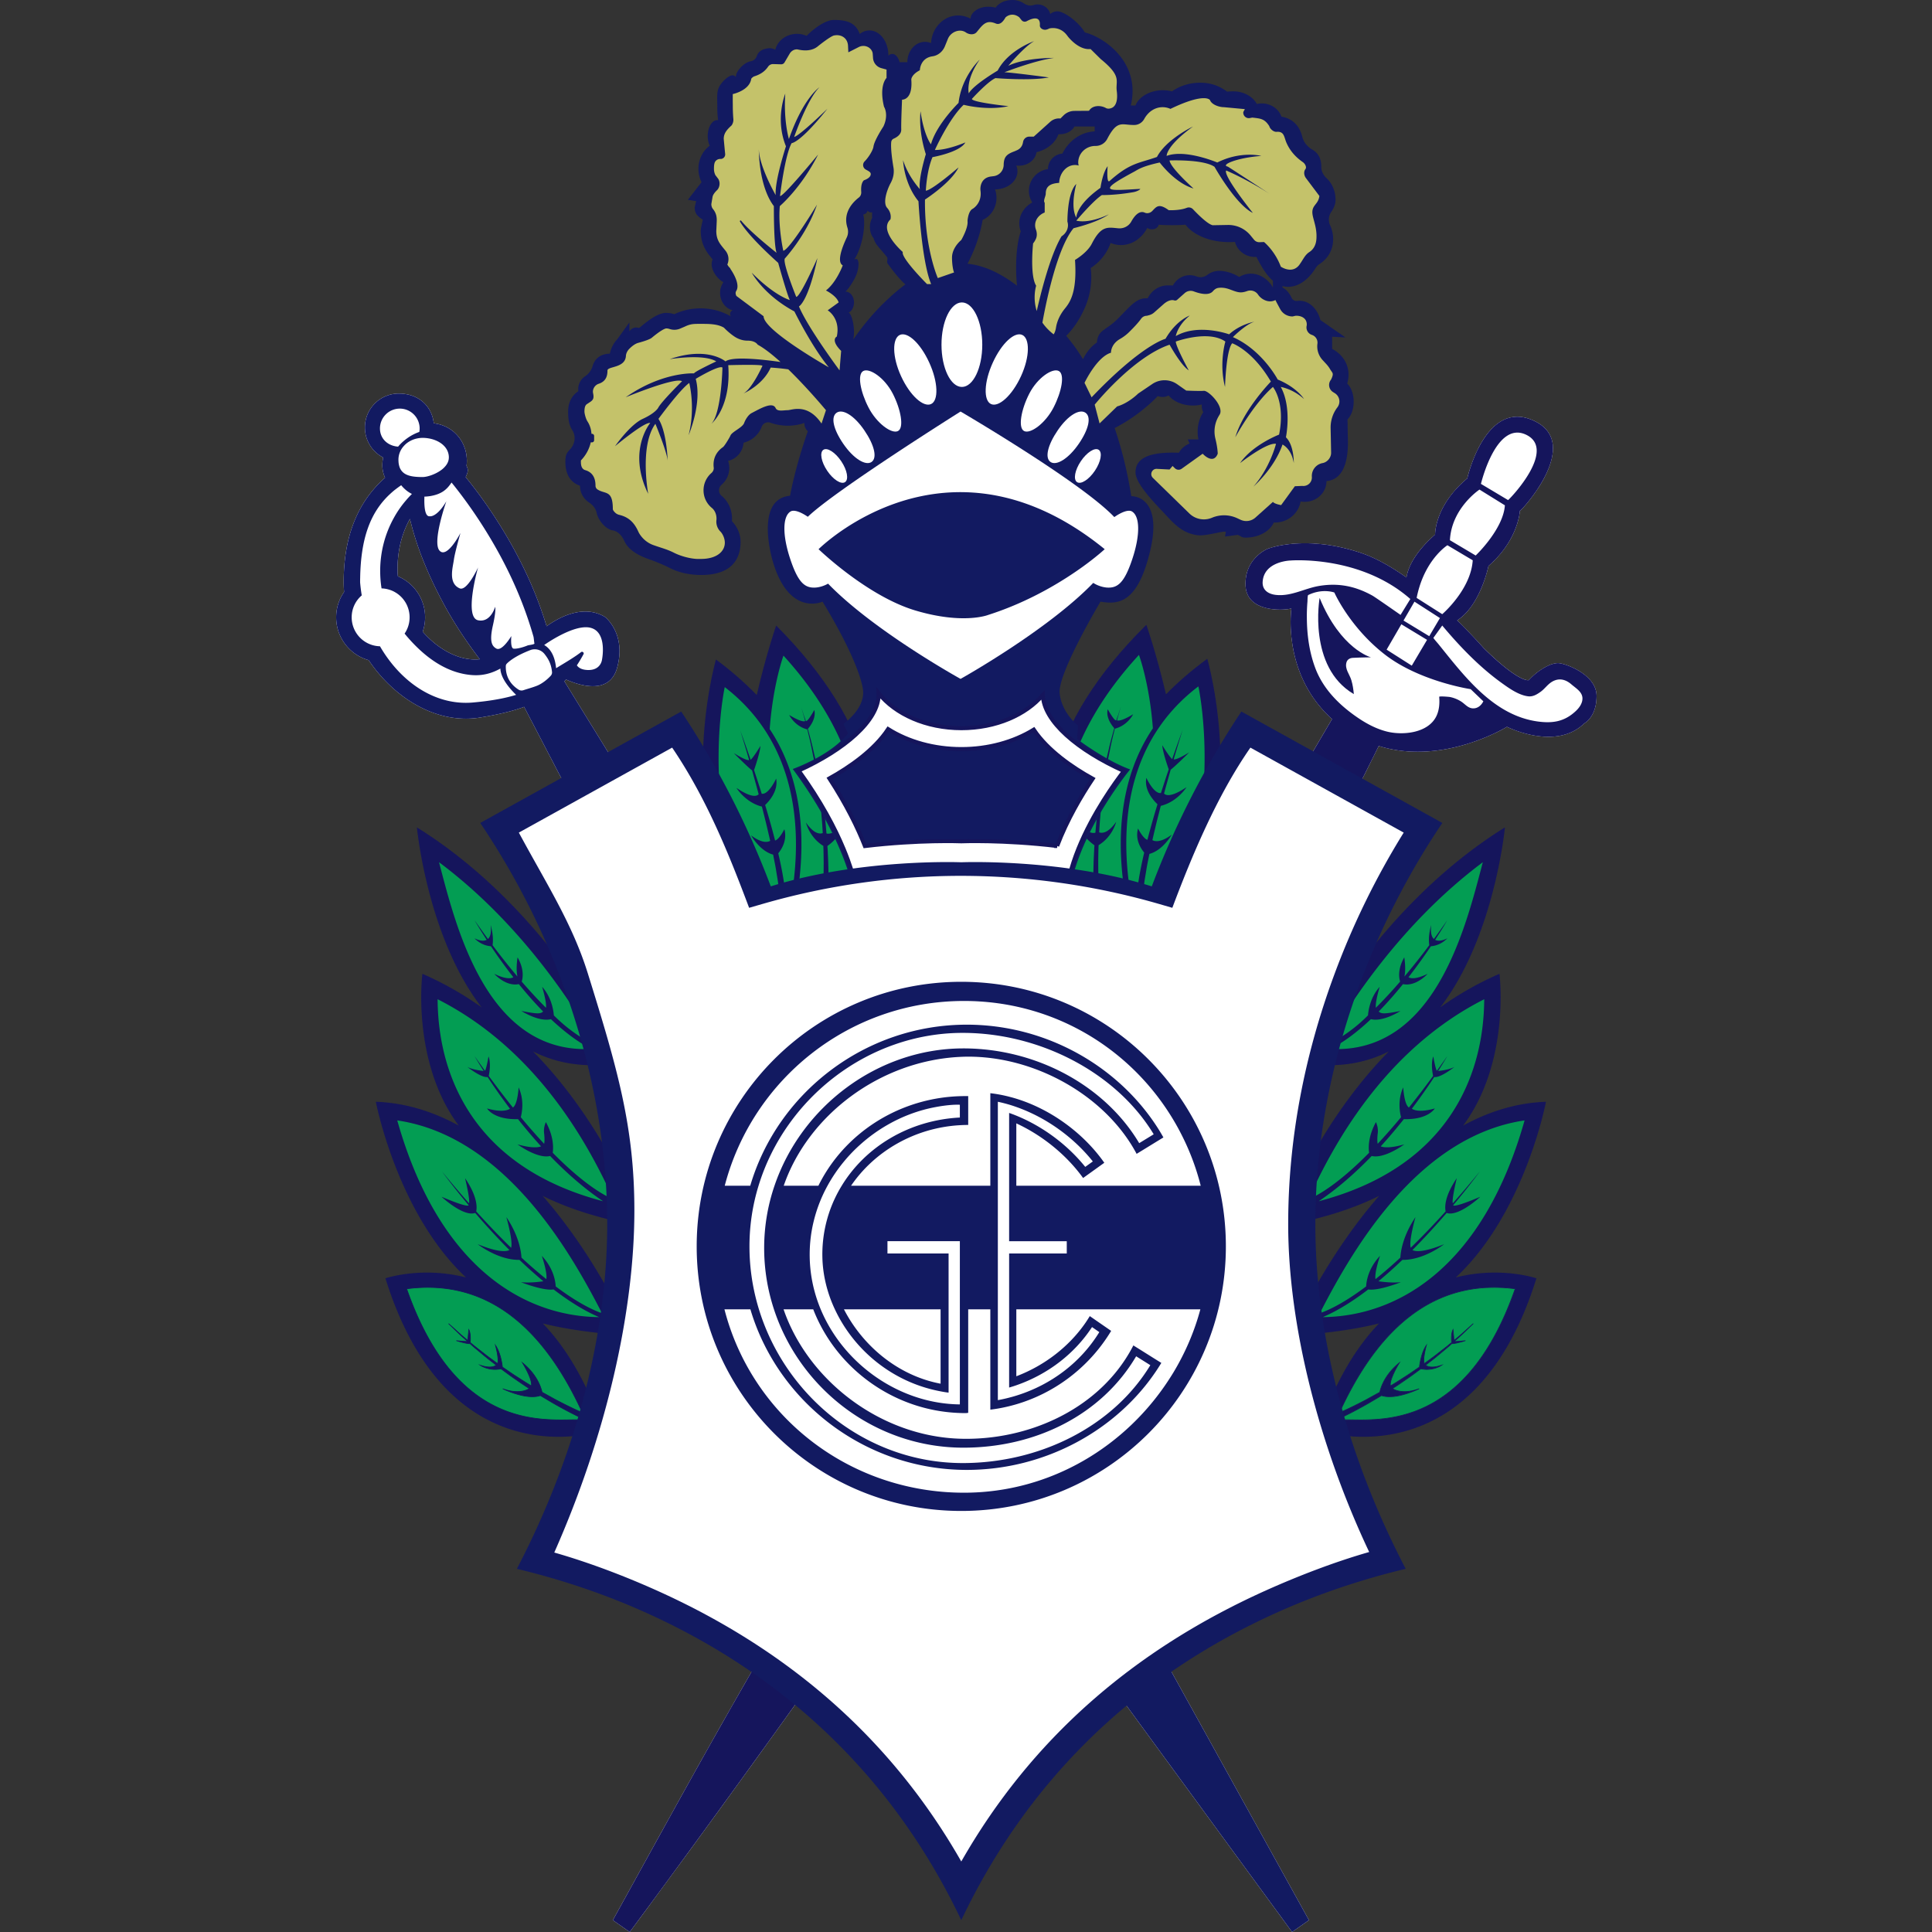
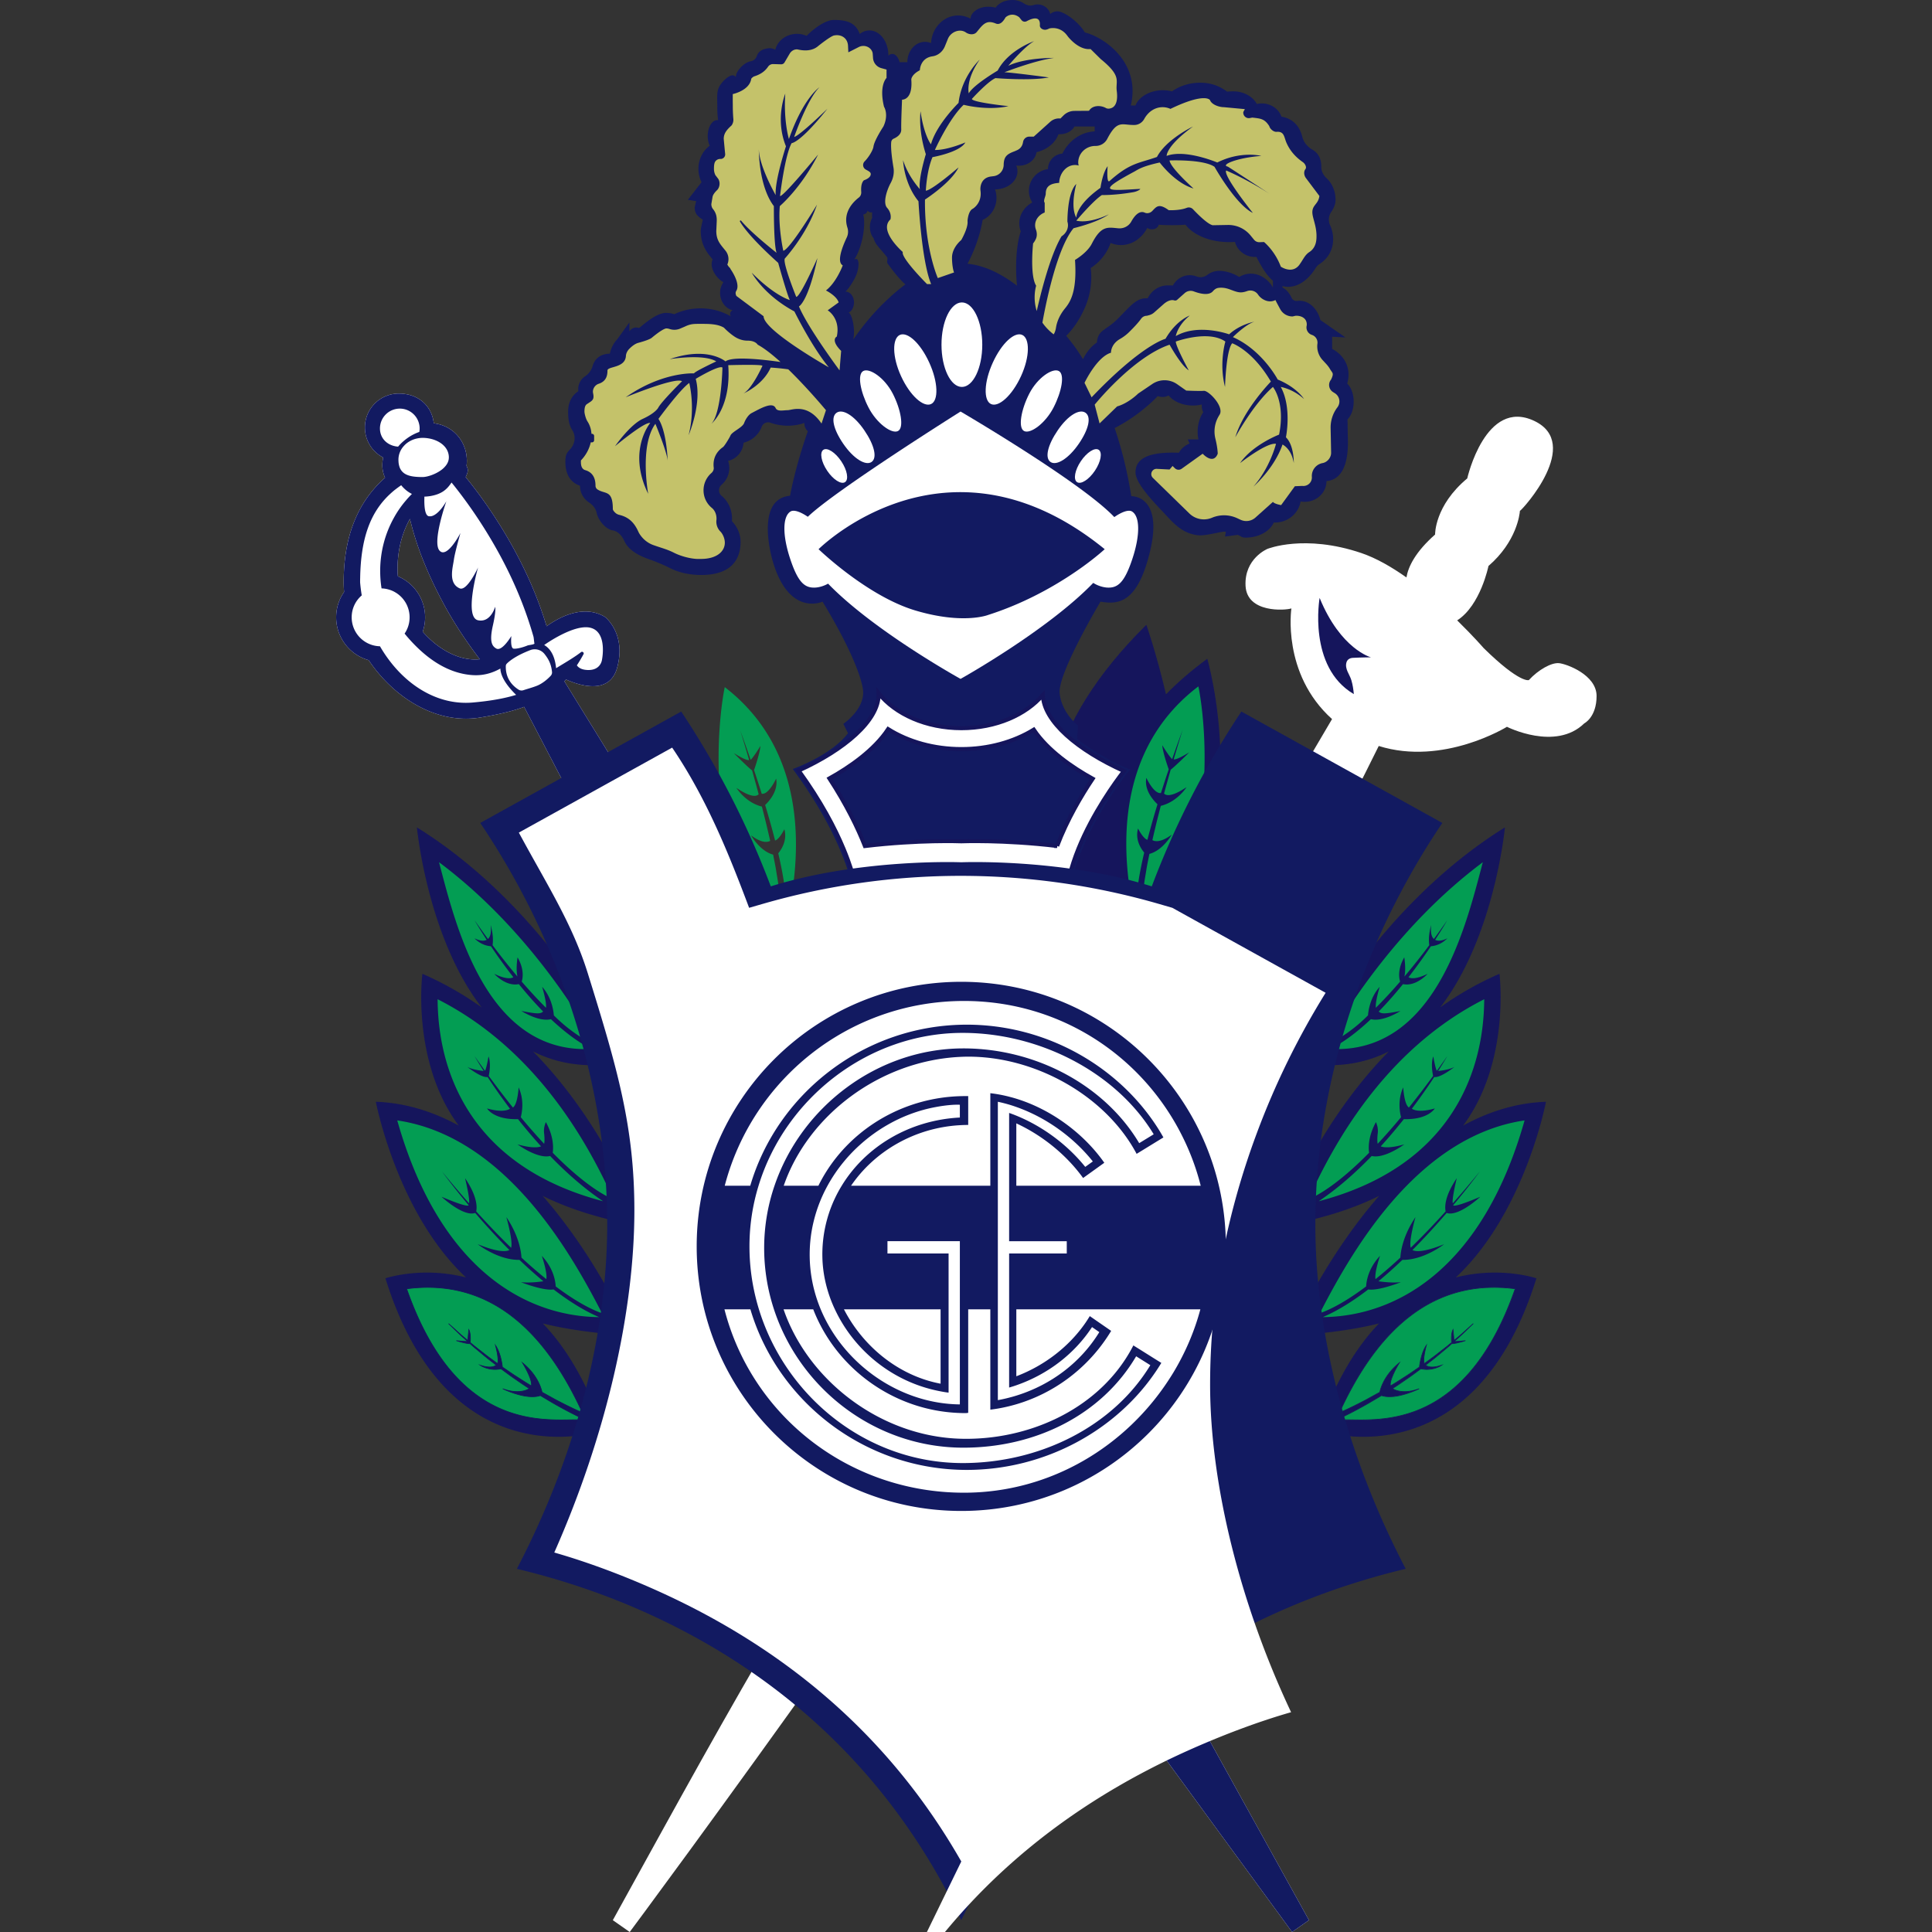
<svg xmlns="http://www.w3.org/2000/svg" width="500" height="500" fill="none">
  <rect width="100%" height="100%" fill="#333333" stroke="none" />
  <path fill="#fff" d="M403.453 171.625c-1.948-.177-5.312 1.686-7.792 4.384 0 0-2.301.928-11.687-8.28 0 0-2.692-3.11-6.857-7.176 6.056-3.882 8.096-14.074 8.096-14.074 7.304-6.312 8.075-13.395 8.14-14.26-.051.029-.051.007.007-.084 0 0 0 .028-.007.084.842-.516 16.122-17.389 3.725-23.283-12.665-6.021-17.354 14.876-17.354 14.876-8.501 7.083-8.323 14.521-8.323 14.521-5.1 4.512-6.942 8.295-7.417 11.107-3.832-2.706-7.848-5.023-11.708-6.326-14.699-4.959-24.262-1.063-24.262-1.063s-6.021 2.48-5.667 9.563c.355 7.084 10.272 6.376 11.865 5.844 0 0-2.57 16.866 10.519 28.638-9.796 16.717-80.9 137.618-140.5 229.837-18.197 31.019-27.448 48.061-45.632 81.007l4.371 3.06s22.808-30.622 54.422-75.085c45.08-63.39 102.966-157.968 139.424-231.856 16.71 5.242 33.178-4.965 33.178-4.965s12.573 6.375 20.011-.885c0 0 3.188-1.595 3.188-7.084s-7.792-8.323-9.74-8.5Z" />
-   <path fill="#15155C" d="M409.438 181.528c-.247.97-.892 1.799-1.621 2.486-2.912 2.734-5.929 3.23-9.804 2.713-11.496-1.551-19.026-11.723-25.804-20.103-.079-.1-1.297-1.48-1.248-1.551l2.288-3.188c4.548 5.44 9.662 10.76 15.435 14.904 1.92 1.381 4.335 3.088 6.729 3.407 1.269.17 2.267-.432 3.259-1.134 1.232-.87 1.955-2.174 3.421-2.854 1.671-.772 3.238-.255 4.569.893 1.417 1.218 3.336 2.23 2.776 4.427Zm-28.241 1.799c-1.332-.049-2.068-1.169-3.117-1.813a8.567 8.567 0 0 0-2.826-1.127c-.149-.035-2.813-.283-2.791-.042.142 1.678.014 3.428-.715 4.965-2.111 4.42-8.656 5.057-12.821 4.017-2.65-.666-5.107-1.949-7.36-3.465-4.817-3.251-9.067-7.409-11.156-12.926-1.544-4.088-2.154-8.501-2.196-12.857a43.64 43.64 0 0 1 .155-4.399c.014-.17.014-1.593.185-1.679 3.718-1.813 6.771-.659 6.771-.659s3.896 8.855 12.928 15.939c9.031 7.082 22.355 9.073 22.355 9.073l3.28 3.146c-.539 1.055-1.459 1.869-2.692 1.827Zm-51.008-29.368c-1.948-.219-3.556-1.247-3.414-3.407.354-5.313 7.175-5.49 7.175-5.49s17.979-1.509 31.026 9.945l.014.015-2.529 4.115s-6.559-4.59-7.246-4.973c-4.385-2.45-8.833-3.385-13.919-2.507-3.762.652-7.175 2.741-11.107 2.302Zm39.129 11.631-3.952 6.68-6.51-4.144 3.811-6.566 6.651 4.03Zm3.336-5.639-2.769 4.69-6.659-4.044 2.834-4.889 6.594 4.243Zm-5.327-8.01c2.366-7.75 7.262-10.832 7.262-10.832l6.552 3.889c-.362 5.788-4.739 10.838-6.808 12.921-.347.356-.709.699-1.084 1.027l-6.623-4.208c.192-.991.432-1.927.701-2.797Zm15.563-25.239 6.573 4.073c-.411 6.197-7.558 12.991-7.558 12.991l-6.665-3.96c.411-8.323 7.65-13.104 7.65-13.104Zm12.12-14.168c7.855 3.84-3.953 16.293-4.718 16.888l-7.026-4.194s3.896-16.526 11.744-12.694Zm8.443 59.091c-1.948-.177-5.312 1.686-7.792 4.384 0 0-2.301.928-11.687-8.28 0 0-2.692-3.11-6.857-7.176 6.056-3.882 8.096-14.074 8.096-14.074 7.304-6.312 8.075-13.395 8.14-14.26-.051.029-.051.007.007-.084 0 0 0 .028-.007.084.842-.516 16.122-17.389 3.725-23.283-12.665-6.021-17.354 14.876-17.354 14.876-8.501 7.083-8.323 14.521-8.323 14.521-5.1 4.512-6.942 8.295-7.417 11.107-3.832-2.706-7.848-5.023-11.708-6.326-14.699-4.959-24.262-1.063-24.262-1.063s-6.021 2.48-5.667 9.563c.355 7.084 10.272 6.376 11.865 5.844 0 0-2.57 16.866 10.519 28.638-9.796 16.717-80.9 137.618-140.5 229.837-18.197 31.019-27.448 48.061-45.632 81.007l4.371 3.06s22.808-30.622 54.422-75.085c45.08-63.39 102.966-157.968 139.424-231.856 16.71 5.242 33.178-4.965 33.178-4.965s12.573 6.375 20.011-.885c0 0 3.188-1.595 3.188-7.084s-7.792-8.323-9.74-8.5Z" />
  <path fill="#15155C" d="M349.732 176.038c.354 1.169.525 2.387.638 3.598-12-7.04-8.854-24.898-8.854-24.898 5.447 13.302 13.281 15.378 13.281 15.378s-2.033 0-4.69.135c-.764.042-1.423.41-1.643 1.169-.489 1.721.808 3.067 1.268 4.618Z" />
  <path fill="#fff" d="M102.973 149.149a18.936 18.936 0 0 1-.091-1.905c0-2.309.262-4.568.778-6.716.545-2.223 1.36-4.334 2.437-6.246 1.459 6.211 4.115 13.465 8.79 22.114 2.7 4.993 5.93 9.825 9.287 14.216-1.693.177-3.422-.028-5.129-.538-3.491-1.063-6.885-3.436-9.647-6.588a11.506 11.506 0 0 0-6.424-14.337h-.001Zm191.87 268.449L146.055 176.314c.149-.148.29-.305.431-.46 2.742 1.247 11.143 4.392 13.212-2.989 2.479-8.855-3.103-13.189-3.103-13.189-5.766-3.486-12.304.34-15.13 2.401-.156-.496-.313-.999-.475-1.502a48.955 48.955 0 0 0-.403-1.232c-1.729-5.172-4.081-10.789-7.367-16.852-3.662-6.765-7.82-12.892-11.809-17.907-.099-.127-.192-.248-.29-.368-.205-.255-.404-.503-.603-.744.164-.333.305-.68.419-1.034.282-.885.042-1.339-.206-1.885.064-.41.092-.828.092-1.253 0-.113 0-.226-.007-.34 0-.029 0-.057-.007-.085a9.992 9.992 0 0 0-1.133-4.3c-1.388-2.642-3.973-4.604-7.416-5.036-.474-4.335-3.818-7.685-9.06-7.685-4.838 0-8.762 3.924-8.762 8.768a8.764 8.764 0 0 0 4.732 7.785 9.096 9.096 0 0 0-.22 1.956c0 1.197.255 2.287.708 3.265-7.062 6.219-10.71 15.194-10.71 26.952 0 .879.036 1.75.106 2.621a11.442 11.442 0 0 0-2.054 6.56c0 5.277 3.556 9.733 8.408 11.085 6.715 9.995 17.78 16.682 28.879 14.847 2.493-.41 4.803-.864 6.949-1.41a43.836 43.836 0 0 0 3.86-1.147c.185-.064.368-.128.546-.198l21.661 41.516 30.183 45.454c8.018 28.277 55.484 102.264 94.486 158.436L334.39 500l4.37-3.06-43.917-79.342Z" />
  <path fill="#121A61" d="M135.445 178.628a1.439 1.439 0 0 1-1.225-.142c-1.092-.694-3.421-2.471-3.318-6.131a.893.893 0 0 1 .248-.593c.331-.347 1.051-.987 2.381-1.766.883-.52 2.077-1.111 3.688-1.74a3.231 3.231 0 0 1 3.706 1.005c.899 1.143 1.729 2.449 1.938 4.666.034.356-.101.707-.343.97-.955 1.036-2.298 2.074-3.533 2.565-1.147.457-2.368.777-3.542 1.166Zm-3.182 1.576a44.833 44.833 0 0 1-4.115.877c-1.891.327-3.825.553-5.731.723-8.316.758-16.107-3.605-21.569-10.774a34.862 34.862 0 0 1-2.514-3.775 7.49 7.49 0 0 1-7.318-7.494 7.43 7.43 0 0 1 2.607-5.674 40.359 40.359 0 0 1-.425-3.358c0-.404 0-.793.014-1.183.17-10.264 2.636-16.972 7.728-21.689.418-.39.851-.766 1.303-1.127.008.007.008.007.008 0a34.3 34.3 0 0 1 1.579-1.155c.297.37.609.702.935.993a7.298 7.298 0 0 0 1.842 1.26c-.23.231-.457.464-.68.701-.27.291-.538.581-.787.886a26.32 26.32 0 0 0-3.208 4.605c-2.252 4.051-3.542 8.747-3.542 13.756 0 .155 0 .318.007.474.021 1.367.141 2.712.347 4.023.141.007.283.015.426.029.105.007.211.014.318.035.127.014.248.028.368.056l.121.022c.02 0 .043.007.064.014.028 0 .063.014.092.021.07.007.141.029.211.05.079.022.15.036.22.057.122.034.243.072.362.113l.198.063c.265.101.525.215.78.341.113.064.234.12.339.191.242.135.468.283.694.447l.277.211c.05.044.107.086.156.135.092.071.176.149.262.234.09.077.176.16.255.248.134.135.263.276.383.425.028.021.049.05.07.078v.007c.078.1.156.199.227.297.049.064.099.135.134.199.121.162.227.333.319.503.1.17.191.34.269.517.028.063.057.121.086.184.014.021.02.05.028.071.042.084.071.163.099.248.028.07.056.148.085.227.021.07.05.141.07.219.1.304.178.617.227.935v.008s0 .007.007.007c.021.098.036.197.043.304l.043.312c.014.226.028.453.028.68a7.44 7.44 0 0 1-1.297 4.214 41.115 41.115 0 0 0 2.735 3.046c4.122 4.165 9.095 7.317 14.882 7.7.114.007.227.014.333.014a12.045 12.045 0 0 0 4.3-.595 13.7 13.7 0 0 0 2.535-1.12c.093 2.544 2.48 5.271 4.081 6.808-.432.135-.871.262-1.311.376Zm-33.93-69.319a5.137 5.137 0 0 1 5.136-5.136 5.134 5.134 0 0 1 4.987 3.931c.099.383.148.787.148 1.205 0 .311-.028.609-.085.899l-.063.021c-1.11.398-2.157.951-3.11 1.644a9.004 9.004 0 0 0-.779.609c-.56.46-1.077.978-1.537 1.53a5.571 5.571 0 0 1-2.274-.637c-.014-.014-.035-.021-.05-.028-1.43-.794-2.373-2.225-2.373-4.038Zm12.432 2.543c.333.049.666.12.985.205 1.366.368 2.591 1.056 3.399 2.019.631.751 1.014 1.672 1.014 2.734 0 .035 0 .063-.007.1-.014.708-.284 1.345-.695 1.912-.368.49-.81.92-1.31 1.275-1.579 1.154-3.683 1.785-4.774 1.785a19.696 19.696 0 0 1-1.735-.064c-1.269-.106-2.388-.382-3.189-1.02a3.298 3.298 0 0 1-1.069-1.559 5.223 5.223 0 0 1-.255-1.43c-.007-.135-.014-.269-.014-.411a5.233 5.233 0 0 1 1.389-3.542 5.836 5.836 0 0 1 1.741-1.352 6.35 6.35 0 0 1 1.559-.574 6.772 6.772 0 0 1 1.573-.185c.468 0 .934.035 1.388.107Zm-7.792 35.721a18.936 18.936 0 0 1-.091-1.905c0-2.309.262-4.568.778-6.716.545-2.223 1.36-4.334 2.437-6.246 1.459 6.211 4.115 13.465 8.79 22.114 2.7 4.993 5.93 9.825 9.287 14.216-1.693.177-3.422-.028-5.129-.538-3.491-1.063-6.885-3.436-9.647-6.588a11.506 11.506 0 0 0-6.424-14.337h-.001Zm13.884-24.274.191.234c.262.325.531.651.793.991l.297.382c3.819 4.881 7.757 10.753 11.249 17.199 4.201 7.763 6.878 14.791 8.677 21.088.085.304.171 1.511.256 1.809-.298.276-1.511.352-1.795.472-1.621.666-3.12.914-3.63.815-.886-.171-.561-3.267-.561-3.267s-2.422 4.137-3.931 3.223c-.935-.566-1.856-1.508-.85-5.936.913-4.044.588-4.837.588-4.837s-1.134 4.158-4.413 3.478c-3.655-.751-.156-13.162-.008-13.678-.155.347-2.897 6.219-4.753 5.418-3.045-1.311-1.771-5.432-1.508-7.381.255-1.884 1.622-6.651 1.707-6.948-.177.347-3.528 6.714-5.426 4.554-1.948-2.21 1.771-12.75 1.771-12.75-2.536 4.286-4.306 3.867-4.306 3.867-1.135.128-1.396-2.075-1.39-4.165 0-.106 0-.219.008-.326 0-.197 0-.403.014-.595a8.797 8.797 0 0 0 1.112-.084c.177-.015.362-.043.545-.078 2.699-.489 4.003-1.573 5.093-3.096.094-.127.184-.257.27-.389Zm36.111 37.634c4.251 1.232 2.834 8.168 2.834 8.168s-.242 2.854-3.741 2.719c-1.565-.064-2.366-.609-2.769-1.204a37.743 37.743 0 0 0 1.715-2.877c.22-.408-.277-.826-.642-.541-1.57 1.225-3.645 2.45-6.28 4.049l-.169.105c-.185-1.99-.858-4.724-3.082-5.999 0 0 7.884-5.667 12.134-4.42Zm141.875 255.089L146.055 176.314c.149-.148.29-.305.431-.46 2.742 1.247 11.143 4.392 13.212-2.989 2.479-8.855-3.103-13.189-3.103-13.189-5.766-3.486-12.304.34-15.13 2.401-.156-.496-.313-.999-.475-1.502a48.955 48.955 0 0 0-.403-1.232c-1.729-5.172-4.081-10.789-7.367-16.852-3.662-6.765-7.82-12.892-11.809-17.907-.099-.127-.192-.248-.29-.368-.205-.255-.404-.503-.603-.744.164-.333.305-.68.419-1.034.282-.885.042-1.339-.206-1.885.064-.41.092-.828.092-1.253 0-.113 0-.226-.007-.34 0-.029 0-.057-.007-.085a9.992 9.992 0 0 0-1.133-4.3c-1.388-2.642-3.973-4.604-7.416-5.036-.474-4.335-3.818-7.685-9.06-7.685-4.838 0-8.762 3.924-8.762 8.768a8.764 8.764 0 0 0 4.732 7.785 9.096 9.096 0 0 0-.22 1.956c0 1.197.255 2.287.708 3.265-7.062 6.219-10.71 15.194-10.71 26.952 0 .879.036 1.75.106 2.621a11.442 11.442 0 0 0-2.054 6.56c0 5.277 3.556 9.733 8.408 11.085 6.715 9.995 17.78 16.682 28.879 14.847 2.493-.41 4.803-.864 6.949-1.41a43.836 43.836 0 0 0 3.86-1.147c.185-.064.368-.128.546-.198l21.661 41.516 30.183 45.454c8.018 28.277 55.484 102.264 94.486 158.436L334.39 500l4.37-3.06-43.917-79.342Z" />
  <path fill="#15155C" d="M163.324 345.701c-10.462-.701-17.758-1.905-22.844-3.201 5.886 6.134 11.384 14.995 15.662 27.688 0 0-39.803 13.997-56.392-39.363 0 0 9.301-3.179 20.861-.218-17.871-16.689-23.34-45.47-23.34-45.47 7.742.27 14.91 2.586 21.448 6.17-12.318-16.568-9.406-39.285-9.406-39.285a84.548 84.548 0 0 1 15.329 8.677c-14.082-18.218-16.746-46.573-16.746-46.573 35.594 22.136 53.481 60.741 53.481 60.741-9.316 1.792-17.037.481-23.433-2.77 20.082 20.492 28.214 45.27 28.214 45.27-11.553-1.969-19.869-4.958-25.727-7.89 14.712 16.836 22.893 36.224 22.893 36.224Z" />
  <path fill="#039D53" d="M151.637 367.624c-5.965-1.382-32.11 6.765-46.397-34.085 17.128-2.253 33.377 5.574 45.503 32.087a46.378 46.378 0 0 1-1.31-.588c-.771-.354-1.636-.764-2.571-1.225-.941-.46-1.947-.984-3.01-1.537-1.049-.581-3.478-1.92-3.57-1.97-.29-1.331-1.36-4.603-5.058-7.607 0 0 2.692 4.349 2.288 5.972l-.439-.27c-1.19-.701-2.352-1.473-3.528-2.224-1.183-.751-2.316-1.566-3.456-2.337l-.064-.043c-.113-.978-.545-3.804-1.792-5.617 0 0 1.006 3.606.524 4.717-.666-.481-1.311-.963-1.947-1.423-1.063-.773-2.041-1.58-2.997-2.309a61.46 61.46 0 0 1-2.126-1.722c.065-.673.15-2.359-.361-3.336l-.262 2.812c-.757-.645-1.472-1.205-2.061-1.756-.638-.567-1.19-1.07-1.644-1.481-.608-.538-1.048-.936-1.267-1.133.219.212.645.616 1.226 1.183.438.424.977.935 1.593 1.53s1.353 1.218 2.132 1.926c0 0-2.359-.099-2.94-.24.276.092 2.593.842 3.556.785a45.125 45.125 0 0 0 1.949 1.68c.927.764 1.89 1.607 2.924 2.415.624.482 1.255.977 1.899 1.473-.424.333-1.586.893-4.144.014 0 0 2.239 1.601 5.37.921l.091.071c1.12.808 2.232 1.665 3.401 2.458 1.155.793 2.302 1.608 3.47 2.351.121.079.242.157.355.234-1.283.928-4.031 1.162-6.864.05.574.283 6.241 2.961 9.732 1.757a380.22 380.22 0 0 0 3.486 2.068c.989.563 1.986 1.113 2.989 1.651.928.495 1.792.942 2.565 1.324.764.389 1.452.701 2.003.97.256.114.49.22.688.305.02.05.043.1.064.149Z" />
  <path stroke="#15155C" stroke-miterlimit="10" stroke-width=".176" d="M151.637 367.624c-5.965-1.382-32.11 6.765-46.397-34.085 17.128-2.253 33.377 5.574 45.503 32.087a46.378 46.378 0 0 1-1.31-.588c-.771-.354-1.636-.764-2.571-1.225-.941-.46-1.947-.984-3.01-1.537-1.049-.581-3.478-1.92-3.57-1.97-.29-1.331-1.36-4.603-5.058-7.607 0 0 2.692 4.349 2.288 5.972l-.439-.27c-1.19-.701-2.352-1.473-3.528-2.224-1.183-.751-2.316-1.566-3.456-2.337l-.064-.043c-.113-.978-.545-3.804-1.792-5.617 0 0 1.006 3.606.524 4.717-.666-.481-1.311-.963-1.947-1.423-1.063-.773-2.041-1.58-2.997-2.309a61.46 61.46 0 0 1-2.126-1.722c.065-.673.15-2.359-.361-3.336l-.262 2.812c-.757-.645-1.472-1.205-2.061-1.756-.638-.567-1.19-1.07-1.644-1.481-.608-.538-1.048-.936-1.267-1.133.219.212.645.616 1.226 1.183.438.424.977.935 1.593 1.53s1.353 1.218 2.132 1.926c0 0-2.359-.099-2.94-.24.276.092 2.593.842 3.556.785a45.125 45.125 0 0 0 1.949 1.68c.927.764 1.89 1.607 2.924 2.415.624.482 1.255.977 1.899 1.473-.424.333-1.586.893-4.144.014 0 0 2.239 1.601 5.37.921l.091.071c1.12.808 2.232 1.665 3.401 2.458 1.155.793 2.302 1.608 3.47 2.351.121.079.242.157.355.234-1.283.928-4.031 1.162-6.864.05.574.283 6.241 2.961 9.732 1.757a380.22 380.22 0 0 0 3.486 2.068c.989.563 1.986 1.113 2.989 1.651.928.495 1.792.942 2.565 1.324.764.389 1.452.701 2.003.97.256.114.49.22.688.305.02.05.043.1.064.149Z" />
  <path fill="#039D53" d="M143.264 333.701c3.882 2.975 7.87 5.505 11.787 7.176-19.876-.234-41.622-13.339-52.241-50.916 28.49 4.201 45.519 35.452 52.999 49.91-2.394-.836-6.369-2.72-11.992-6.948-.071-1.34-.56-4.683-3.592-7.906.078.241 1.495 4.442 1.161 6.021a119.531 119.531 0 0 1-6.431-5.575c-.077-1.451-.588-5.525-3.91-10.476.085.318 1.757 6.17 1.233 7.933-2.777-2.698-5.794-5.823-9.039-9.421.212-.935.411-3.732-2.884-8.598.072.297 1.362 5.651 1.021 6.501a283.466 283.466 0 0 1-6.984-8.223c.553.765 3.088 4.2 6.906 8.748-.212.262-1.622.077-7.026-2.203 0 0 5.63 5.263 8.705 4.187 2.564 2.975 5.567 6.297 8.855 9.597-.653.369-2.614.758-8.203-1.508 0 0 5.241 4.137 10.809 4.058a114.718 114.718 0 0 0 6.191 5.533c-1.056.156-3.528.46-5.816.241 0 0 5.872 2.323 8.451 1.869Zm12.814-22.822c-41.013-10.775-42.728-42.976-42.827-52.277 26.358 13.339 39.59 38.747 45.512 51.809-2.862-1.232-8.089-4.328-15.719-12.078.185-1.253.283-4.193-1.763-7.926 0 0-.708 1.325-.446 3.053 0 0 .197 1.729-.014 2.551a158.461 158.461 0 0 1-6.043-6.885c.318-1.197.935-4.442-.56-7.707 0 0-.233 4.434-1.48 5.206a234.51 234.51 0 0 1-6.255-8.174c.163-.752.616-3.266-.05-5.058 0 0-.524 3.116-.913 3.725a275.736 275.736 0 0 1-2.72-3.824c.106.184.928 1.622 2.373 3.882-.646-.065-2.982-.362-4.222-1.063.206.163 3.62 2.869 5.242 2.621 1.837 2.8 3.767 5.538 5.787 8.209-.574.376-2.195.993-5.929-.077 0 0 1.658 2.946 8.005 2.769h.007a134.82 134.82 0 0 0 5.97 7.041c-.666.277-2.323.553-6.091-.51.276.206 5.228 3.776 8.43 3.003 4.114 4.258 8.734 8.366 13.706 11.71Zm-13.495-47.119c2.537 2.401 6.702 5.935 10.591 7.699-27.321 1.48-35.212-31.869-39.554-48.316 21.222 15.852 34.9 37.139 40.716 47.43-2.175-.977-6.56-3.308-11.001-7.798-.113-1.417-.638-4.718-3.026-7.382.065.22 1.213 4.031.986 5.413a124.359 124.359 0 0 1-6.276-6.772c.304-.97.665-3.244-1.069-6.262 0 0-.505 2.805-.044 4.952a170.702 170.702 0 0 1-6.431-8.111c.368-2.606-.51-5.22-.51-5.22.248 2.019-.099 3.088-.687 3.612a289.8 289.8 0 0 1-3.464-4.845c.227.396 1.339 2.309 3.138 5.065-1.204.651-2.996-.312-3.166-.405 1.664 1.715 3.499 2.019 4.271 2.069 1.832 2.732 3.76 5.4 5.78 7.997 0 0-1.034 1.028-4.923-.857.163.178 3.025 3.336 6.369 2.663 1.926 2.381 4.037 4.803 6.275 7.084-.694.694-1.714.609-5.624-.135 0 0 4.498 2.905 7.649 2.119Z" />
  <path fill="#15155C" d="M334.046 345.701c10.462-.701 17.758-1.905 22.845-3.201-5.887 6.134-11.384 14.995-15.662 27.688 0 0 39.801 13.997 56.391-39.363 0 0-9.301-3.179-20.861-.218 17.872-16.689 23.34-45.47 23.34-45.47-7.743.27-14.911 2.586-21.448 6.17 12.318-16.568 9.406-39.285 9.406-39.285a84.54 84.54 0 0 0-15.328 8.677c14.082-18.218 16.745-46.573 16.745-46.573-35.595 22.136-53.481 60.741-53.481 60.741 9.316 1.792 17.037.481 23.433-2.77-20.081 20.492-28.214 45.27-28.214 45.27 11.554-1.969 19.87-4.958 25.728-7.89-14.713 16.836-22.894 36.224-22.894 36.224Z" />
  <path fill="#607F4E" d="M345.733 367.624c5.965-1.382 32.11 6.765 46.397-34.085-17.128-2.253-33.377 5.574-45.504 32.087a101.299 101.299 0 0 0 3.882-1.813c.942-.46 1.948-.984 3.01-1.537 1.049-.581 3.478-1.92 3.57-1.97.291-1.331 1.361-4.603 5.058-7.607 0 0-2.692 4.349-2.289 5.972l.44-.27c1.19-.701 2.352-1.473 3.528-2.224 1.183-.751 2.316-1.566 3.456-2.337l.065-.043c.112-.978.544-3.804 1.792-5.617 0 0-1.007 3.606-.525 4.717.666-.481 1.31-.963 1.948-1.423 1.063-.773 2.04-1.58 2.996-2.309a63.905 63.905 0 0 0 2.126-1.722c-.065-.673-.149-2.359.361-3.336l.262 2.812c.757-.645 1.473-1.205 2.061-1.756.638-.567 1.19-1.07 1.643-1.481.609-.538 1.049-.936 1.268-1.133-.219.212-.644.616-1.225 1.183-.439.424-.978.935-1.594 1.53-.616.595-1.353 1.218-2.132 1.926 0 0 2.359-.099 2.94-.24-.276.092-2.593.842-3.556.785a45.808 45.808 0 0 1-1.948 1.68c-.928.764-1.891 1.607-2.926 2.415-.623.482-1.254.977-1.898 1.473.425.333 1.586.893 4.144.014 0 0-2.239 1.601-5.369.921l-.093.071c-1.119.808-2.231 1.665-3.4 2.458-1.155.793-2.302 1.608-3.471 2.351-.12.079-.24.157-.354.234 1.283.928 4.031 1.162 6.864.05-.574.283-6.241 2.961-9.732 1.757-.072.049-2.445 1.459-3.486 2.068a135.566 135.566 0 0 1-2.989 1.651c-.928.495-1.792.942-2.564 1.324-.765.389-1.453.701-2.004.97-.255.114-.489.22-.688.305l-.064.149Z" />
  <path fill="#039D53" stroke="#15155C" stroke-miterlimit="10" stroke-width=".176" d="M345.733 367.624c5.965-1.382 32.11 6.765 46.397-34.085-17.128-2.253-33.377 5.574-45.504 32.087a101.299 101.299 0 0 0 3.882-1.813c.942-.46 1.948-.984 3.01-1.537 1.049-.581 3.478-1.92 3.57-1.97.291-1.331 1.361-4.603 5.058-7.607 0 0-2.692 4.349-2.289 5.972l.44-.27c1.19-.701 2.352-1.473 3.528-2.224 1.183-.751 2.316-1.566 3.456-2.337l.065-.043c.112-.978.544-3.804 1.792-5.617 0 0-1.007 3.606-.525 4.717.666-.481 1.31-.963 1.948-1.423 1.063-.773 2.04-1.58 2.996-2.309a63.905 63.905 0 0 0 2.126-1.722c-.065-.673-.149-2.359.361-3.336l.262 2.812c.757-.645 1.473-1.205 2.061-1.756.638-.567 1.19-1.07 1.643-1.481.609-.538 1.049-.936 1.268-1.133-.219.212-.644.616-1.225 1.183-.439.424-.978.935-1.594 1.53-.616.595-1.353 1.218-2.132 1.926 0 0 2.359-.099 2.94-.24-.276.092-2.593.842-3.556.785a45.808 45.808 0 0 1-1.948 1.68c-.928.764-1.891 1.607-2.926 2.415-.623.482-1.254.977-1.898 1.473.425.333 1.586.893 4.144.014 0 0-2.239 1.601-5.369.921l-.093.071c-1.119.808-2.231 1.665-3.4 2.458-1.155.793-2.302 1.608-3.471 2.351-.12.079-.24.157-.354.234 1.283.928 4.031 1.162 6.864.05-.574.283-6.241 2.961-9.732 1.757-.072.049-2.445 1.459-3.486 2.068a135.566 135.566 0 0 1-2.989 1.651c-.928.495-1.792.942-2.564 1.324-.765.389-1.453.701-2.004.97-.255.114-.489.22-.688.305l-.064.149Z" />
  <path fill="#039D53" d="M354.106 333.701c-3.882 2.975-7.869 5.505-11.786 7.176 19.875-.234 41.621-13.339 52.24-50.916-28.49 4.201-45.519 35.452-52.999 49.91 2.394-.836 6.368-2.72 11.992-6.948.072-1.34.56-4.683 3.592-7.906-.078.241-1.495 4.442-1.162 6.021a119.166 119.166 0 0 0 6.432-5.575c.078-1.451.588-5.525 3.91-10.476-.085.318-1.757 6.17-1.232 7.933 2.776-2.698 5.793-5.823 9.038-9.421-.212-.935-.411-3.732 2.883-8.598-.071.297-1.36 5.651-1.019 6.501a283.432 283.432 0 0 0 6.983-8.223c-.552.765-3.088 4.2-6.906 8.748.213.262 1.622.077 7.026-2.203 0 0-5.63 5.263-8.705 4.187-2.564 2.975-5.567 6.297-8.854 9.597.652.369 2.613.758 8.203-1.508 0 0-5.243 4.137-10.81 4.058a114.718 114.718 0 0 1-6.191 5.533c1.056.156 3.528.46 5.816.241 0 0-5.872 2.323-8.451 1.869Zm-12.814-22.822c41.014-10.775 42.728-42.976 42.827-52.277-26.358 13.339-39.59 38.747-45.512 51.809 2.863-1.232 8.09-4.328 15.719-12.078-.185-1.253-.283-4.193 1.764-7.926 0 0 .708 1.325.446 3.053 0 0-.198 1.729.014 2.551a159.821 159.821 0 0 0 6.043-6.885c-.319-1.197-.935-4.442.559-7.707 0 0 .233 4.434 1.48 5.206a234.482 234.482 0 0 0 6.254-8.174c-.162-.752-.616-3.266.051-5.058 0 0 .523 3.116.914 3.725a284.372 284.372 0 0 0 2.719-3.824c-.106.184-.927 1.622-2.373 3.882.645-.065 2.983-.362 4.222-1.063-.206.163-3.619 2.869-5.242 2.621a150.225 150.225 0 0 1-5.787 8.209c.574.376 2.196.993 5.929-.077 0 0-1.658 2.946-8.004 2.769h-.007a135.348 135.348 0 0 1-5.972 7.041c.666.277 2.324.553 6.092-.51-.276.206-5.227 3.776-8.429 3.003-4.116 4.258-8.734 8.366-13.707 11.71Zm13.494-47.119c-2.536 2.401-6.701 5.935-10.589 7.699 27.321 1.48 35.211-31.869 39.554-48.316-21.223 15.852-34.9 37.139-40.716 47.43 2.174-.977 6.559-3.308 11-7.798.113-1.417.638-4.718 3.025-7.382-.064.22-1.211 4.031-.984 5.413a125.161 125.161 0 0 0 6.276-6.772c-.305-.97-.666-3.244 1.069-6.262 0 0 .503 2.805.043 4.952a171.72 171.72 0 0 0 6.431-8.111c-.368-2.606.51-5.22.51-5.22-.248 2.019.099 3.088.687 3.612a284.136 284.136 0 0 0 3.464-4.845c-.227.396-1.339 2.309-3.138 5.065 1.204.651 2.996-.312 3.167-.405-1.665 1.715-3.5 2.019-4.271 2.069a140.772 140.772 0 0 1-5.781 7.997s1.035 1.028 4.923-.857c-.163.178-3.024 3.336-6.368 2.663-1.927 2.381-4.037 4.803-6.276 7.084.695.694 1.714.609 5.624-.135 0 0-4.498 2.905-7.65 2.119Z" />
-   <path fill="#15155C" d="M206.767 251.965c-5.305-3.265-8.953-8.089-11.347-13.84-22.448-24.212-10.137-67.45-10.137-67.45 4.108 3.047 7.6 6.128 10.561 9.202 2.458-10.625 5.023-17.992 5.023-17.992 52.651 52.772 5.9 90.08 5.9 90.08Z" />
  <path fill="#039D53" d="M205.145 230.049c-.646-.108-1.3-.162-1.955-.162h-.093c-.332-2.713-.927-5.809-1.685-9.046v-.007c.814-.985 2.38-3.344 1.58-6.233 0 0-1.261 2.592-2.395 2.931a232.712 232.712 0 0 0-2.578-9.2c1.098-1.049 3.436-3.698 2.848-6.836 0 0-1.928 4.236-3.734 3.924a362.85 362.85 0 0 0-1.983-6.127c.39-1.126 1.544-4.576 1.643-6.241 0 0-1.721 2.883-2.528 3.591a329.795 329.795 0 0 0-2.685-7.586c.198.624 1.041 3.344 2.168 7.211.042.142.084.284.12.426 0 0-.496.375-3.967-1.799.213.218 3.379 3.42 4.746 4.498.389 1.401.808 2.896 1.233 4.448.156.566.304 1.133.46 1.713-.46.511-1.82 1.014-5.745-1.642 0 0 2.317 3.781 6.582 4.83.325 1.261.644 2.537.963 3.819.41 1.692.806 3.385 1.183 5.05-.659.375-2.169.666-4.952-1.417 0 0 2.281 4.081 5.716 4.98.014.057.021.113.035.17.263 1.409.567 2.763.759 4.059.198 1.296.445 2.521.559 3.655.036.325.071.637.113.941a11.505 11.505 0 0 0-8.393 5.653c-11.702-29.721-5.596-57.829-5.596-57.829 18.665 14.358 19.855 36.345 17.581 52.226Z" />
-   <path fill="#039D53" d="M221.685 228.017c-1.573-.737-3.251-1.141-5.001-1.141-.773 0-1.53.078-2.267.234 0-.971-.021-2.061-.057-3.258-.021-1.162-.098-2.416-.148-3.748-.028-.382-.05-.764-.079-1.162 1.021-.729 3.415-2.691 4.477-5.61-.162.156-3.003 2.876-4.717 2.359-.121-1.367-.234-2.783-.411-4.207a113.197 113.197 0 0 0-.588-4.576c-.191-1.537-.474-3.053-.722-4.554-.227-1.502-.567-2.968-.836-4.385-.255-1.424-.616-2.784-.907-4.081a70.402 70.402 0 0 0-.913-3.619c-.157-.574-.298-1.12-.44-1.643.503-.567 2.21-2.678 1.665-4.895 0 0-1.679 3.11-2.189 2.876-.205-.674-.439-1.204-.595-1.715-.276-.885-.468-1.508-.566-1.813.084.305.262.935.509 1.835.142.489.297 1.056.475 1.693-.169.106-1.006.34-4.137-1.573.085.17 1.488 2.925 4.69 3.74.12.489.241 1.006.375 1.544a82.06 82.06 0 0 1 .808 3.641c.248 1.304.566 2.663.786 4.094.226 1.424.524 2.884.708 4.392.199 1.502.439 3.018.588 4.555.177 1.523.34 3.052.453 4.568.128 1.361.206 2.714.283 4.031-.701.255-2.252.298-4.348-2.72.056.234.991 3.882 4.498 6.042l.042 1.233c.021 1.318.056 2.564.042 3.719 0 1.338-.021 2.542-.049 3.577v.007c-2.6.843-4.952 2.592-6.885 5.008a.084.084 0 0 1-.028-.064c2.117-12.517 2.38-29.637-7.006-43.719.864-11.659 3.563-19.005 3.563-19.005 20.619 22.632 21.937 43.826 18.927 58.34Z" />
  <path fill="#15155C" d="M290.702 251.778c5.37-3.266 9.063-8.089 11.485-13.842 22.723-24.211 10.261-67.448 10.261-67.448-4.158 3.046-7.693 6.127-10.69 9.201-2.488-10.625-5.084-17.991-5.084-17.991-53.296 52.771-5.972 90.08-5.972 90.08Z" />
  <path fill="#039D53" d="M292.344 229.861a12.247 12.247 0 0 1 1.978-.162h.093c.338-2.713.94-5.809 1.706-9.046v-.007c-.824-.985-2.408-3.343-1.598-6.233 0 0 1.277 2.592 2.424 2.932a231.038 231.038 0 0 1 2.609-9.202c-1.111-1.047-3.477-3.697-2.882-6.834 0 0 1.951 4.235 3.779 3.924a351.647 351.647 0 0 1 2.008-6.128c-.394-1.126-1.563-4.575-1.664-6.24 0 0 1.743 2.883 2.559 3.591.875-2.54 1.781-5.069 2.718-7.586a369.56 369.56 0 0 0-2.194 7.211c-.043.142-.086.283-.121.424 0 0 .501.376 4.015-1.799-.215.22-3.42 3.422-4.805 4.499-.393 1.402-.817 2.896-1.247 4.448-.158.566-.308 1.133-.466 1.714.466.51 1.843 1.014 5.815-1.643 0 0-2.345 3.782-6.661 4.831-.33 1.26-.652 2.535-.976 3.818a322.728 322.728 0 0 0-1.197 5.051c.667.375 2.195.665 5.013-1.417 0 0-2.309 4.08-5.787 4.98-.014.056-.021.113-.036.169-.266 1.41-.573 2.762-.767 4.059-.201 1.296-.452 2.521-.567 3.655-.036.326-.071.637-.115.942 3.657.503 6.762 2.656 8.497 5.653 11.846-29.723 5.665-57.83 5.665-57.83-18.894 14.358-20.098 36.346-17.796 52.226Z" />
-   <path fill="#039D53" d="M275.601 227.829c1.592-.737 3.291-1.141 5.062-1.141.782 0 1.549.078 2.294.233 0-.97.022-2.06.058-3.257.021-1.162.1-2.417.15-3.748.029-.382.051-.765.08-1.162-1.033-.729-3.456-2.691-4.532-5.61.165.156 3.04 2.876 4.776 2.359.121-1.366.236-2.783.415-4.207.158-1.516.373-3.046.595-4.576.194-1.537.48-3.054.732-4.555.228-1.502.573-2.968.846-4.384.258-1.424.624-2.785.917-4.081.287-1.296.617-2.507.925-3.619.158-.574.301-1.12.445-1.644-.509-.567-2.237-2.678-1.685-4.894 0 0 1.699 3.109 2.215 2.876.209-.674.445-1.204.602-1.715.28-.885.473-1.508.574-1.813-.085.305-.265.935-.516 1.835a147.47 147.47 0 0 0-.48 1.693c.171.106 1.018.34 4.187-1.573-.087.17-1.505 2.925-4.747 3.74-.122.489-.244 1.006-.38 1.544-.272 1.127-.567 2.345-.817 3.641-.251 1.304-.574 2.663-.797 4.094-.228 1.424-.53 2.884-.716 4.392-.2 1.502-.444 3.018-.595 4.555a111.755 111.755 0 0 0-.46 4.568c-.128 1.361-.206 2.713-.286 4.031.71.255 2.28.298 4.402-2.72-.056.234-1.003 3.882-4.552 6.042l-.044 1.233c-.021 1.318-.057 2.564-.043 3.719 0 1.338.022 2.542.051 3.577v.007c2.632.842 5.012 2.592 6.969 5.007a.076.076 0 0 0 .029-.063c-2.144-12.517-2.41-29.637 7.091-43.719-.874-11.66-3.606-19.005-3.606-19.005-20.872 22.632-22.206 43.826-19.159 58.34Z" />
  <path fill="#121A61" d="M329.431 74.426a.048.048 0 0 0-.014-.029c-1.084-2.047-3.386-3.577-5.674-3.577-1.119 0-2.16.32-3.038.878-1.516-1.012-3.599-1.6-5.171-1.6a5.021 5.021 0 0 0-3.055 1.026c-.786.599-1.836.805-2.754.438a4.832 4.832 0 0 0-1.799-.345c-1.891 0-3.528 1.076-4.364 2.663-.446-.02-.9-.02-1.359-.02-2.246 0-4.194 1.345-5.186 3.336-2.918-.157-4.313 1.883-7.785 5.355-3.074 3.074-5.057 2.713-5.362 6.105-1.388.879-2.613 2.373-3.598 4.293-1.629-2.656-2.727-4.024-2.727-4.024a135.566 135.566 0 0 0-1.601-2.026c1.814-1.778 3.542-4.32 4.852-7.338 1.572-3.626 1.863-7.331 1.474-10.193a12.821 12.821 0 0 0 5.156-6.488c.843.354 1.75.544 2.692.544 2.876 0 5.397-1.776 6.8-4.447.312.233.73.375 1.204.375.893 0 1.63-.524 1.729-1.19 1.034.07 2.195.113 3.414.113a49.35 49.35 0 0 0 3.548-.12c2.005 2.664 6.319 4.505 11.327 4.505.496 0 .985-.021 1.466-.056a5.312 5.312 0 0 0 5.568 3.874c.453.979.984 1.891 1.509 2.764.822 1.35 1.721 2.549 2.748 3.42v1.764Zm-58.219-30.658a5.657 5.657 0 0 0-4.93 5.61 5.672 5.672 0 0 0 .864 3.019c-2.012 1.119-3.357 3.123-3.357 5.411 0 .722.134 1.424.389 2.068v.008c-.736 2.096-1.211 5.51-1.211 9.356 0 1.68.093 3.273.248 4.71-4.512-3.435-8.734-5.27-12.821-5.7a37.772 37.772 0 0 0 2.203-4.953c.807-2.223 1.374-4.392 1.7-6.374 2.111-.935 3.591-3.146 3.591-5.716a6.53 6.53 0 0 0-.375-2.183c3.223-.035 5.808-2.118 5.808-4.681 0-.525-.113-1.035-.312-1.509.227.035.461.05.695.05 2.338 0 4.257-1.523 4.54-3.493 2.742-.659 4.902-2.43 5.681-4.661.099.007.206.007.312.007 1.721 0 3.195-.821 3.846-2.004h5.22V34c-3.619.176-6.742 2.457-8.358 5.751a4.045 4.045 0 0 0-3.733 4.016ZM228.846 78.3c-3.003 2.91-5.673 6.162-8.032 9.584.127-.588.198-1.261.198-1.97 0-2.033-.581-4.498-1.36-5.03.829-.353 1.367-1.466 1.36-2.662-.015-1.523-.992-2.756-2.203-2.756h-.021c.744-.637 1.508-1.835 2.224-3.067 1.339-2.33 1.437-4.93.772-5.313-.17-.1-.411-.063-.694.078.715-1.055 1.338-2.586 1.813-4.278.722-2.572.978-5.738.497-7.388a1.207 1.207 0 0 0 1.111-.992 1.21 1.21 0 0 0 1.211.446 9.833 9.833 0 0 0-.014 1.466c-.361.652-.574 1.467-.574 2.345 0 1.162.376 2.203.971 2.919.432 1.685 1.65 2.535 3.492 4.915.213.27-.149 1.233.078 1.544 1.629 2.26 3.244 4.272 4.639 5.455-1.806 1.339-3.619 2.92-5.468 4.704Zm119.881 30.253c.963-.963 1.6-2.671 1.6-4.612 0-1.99-.673-3.732-1.678-4.674a7.793 7.793 0 0 0 .347-2.338c0-3.202-2.091-5.557-4.239-6.632l-.012-3.157 3.457.191-6.488-4.505c-.751-2.897-2.876-4.987-5.377-4.987-.198 0-.396.014-.593.04-.609.081-1.217-.218-1.468-.777-.569-1.266-1.4-2.22-2.366-2.67v-.404c.461.135.95.199 1.459.199 2.851 0 5.375-2.043 7.099-4.836.274-.444.646-.82 1.083-1.105 2.058-1.333 3.463-3.54 3.463-6.385a8.512 8.512 0 0 0-.78-3.592 3.521 3.521 0 0 1 .316-3.505c.645-.93 1.088-1.977 1.088-3.082 0-2.284-.912-4.317-2.325-5.603-.83-.757-1.368-1.79-1.361-2.913.019-2.523-1.132-3.813-2.292-4.465-1.29-.724-2.276-1.916-2.633-3.352-.509-2.046-1.857-4.596-5.392-5.2-.709-1.991-2.714-3.421-5.08-3.421-.439 0-.871.049-1.282.148-1.062-1.933-3.378-3.273-6.07-3.273-.412 0-1.217.02-1.607.084-1.983-1.452-4.167-2.322-7-2.322-2.783 0-5.327.85-7.296 2.245a8.983 8.983 0 0 0-2.351-.304c-3.33 0-6.257 1.738-7.091 3.953h-1.204c2.629-11.157-6.906-17.667-11.886-18.9h-.007c-1.644-2.769-5.405-5.467-7.112-5.467-.673 0-1.303.248-1.856.687-.325-1.41-1.658-2.472-3.251-2.472-.382 0-.749.06-1.091.173-.801.263-1.685.08-2.383-.393A5.418 5.418 0 0 0 262.032 0c-1.774-.004-3.395.635-4.38 1.977a7.9 7.9 0 0 0-1.918-.236c-2.565 0-4.497 1.51-4.567 3.097a6.566 6.566 0 0 0-3.195-.83c-3.741 0-6.794 3.16-7.014 7.141a4.009 4.009 0 0 0-1.565-.319c-2.521 0-4.568 2.352-4.568 5.257h-2.019c-.319-1.247-1.041-2.125-1.891-2.125-.369 0-.716.162-1.014.454.007-.037.007-.065.007-.101 0-3.555-2.195-6.439-4.901-6.439-.921 0-1.778.333-2.515.914-1.09-3.06-3.541-3.626-6.694-3.626-2.082 0-5.022 2.06-7.055 4.115a6.113 6.113 0 0 0-2.479-.517c-2.748 0-5.05 1.757-5.617 4.108-.481-.248-1.043-.44-1.636-.389-2.046.174-2.851 1.132-3.149 2.02a2.014 2.014 0 0 1-1.565 1.357c-1.781.297-3.537 2.445-3.758 3.415a4.533 4.533 0 0 0-.113.674c-.511-.723-1.446-.68-3.046.857-2.125 2.217-1.743 3.23-1.743 7.204 0 1.104.078 2.153.22 3.088a1.146 1.146 0 0 0-.22-.02c-1.367 0-2.479 1.855-2.479 4.136 0 .942.192 1.813.517 2.507-1.757 1.276-2.919 3.471-2.919 5.971 0 1.255.291 2.438.808 3.457l-3.548 4.566 2.138.329c-.049.297-.361 1.42-.361 1.732 0 1.693 1.014 2.355 2.083 3.092-.121.73-.519 2.092-.519 2.899 0 3.846 1.831 5.844 3.07 7.379-1.034 2.36 1.366 5.214 2.804 5.88a4.81 4.81 0 0 0-.872 2.797c0 2.188 1.389 4.017 3.245 4.484-.383.149-.659.524-.659.963 0 .227.071.44.192.61-2.239-1.311-4.938-2.076-7.835-2.076-2.465 0-4.781.552-6.794 1.516a6.852 6.852 0 0 0-2.131-.34c-2.932 0-6.801 3.975-7.017 3.904-.946-.31-1.847-.034-2.474.87v-2.31l-3.097 4.3a7.736 7.736 0 0 0-1.961 3.797c-.051-.007-.107-.01-.156-.007-2.817.133-3.903 1.816-4.317 3.237a4.741 4.741 0 0 1-1.93 2.615 3.997 3.997 0 0 0-1.751 3.852c-1.644 1.091-2.642 2.898-2.642 5.271 0 1.758.185 3.464 1.076 4.826.975 1.494.726 3.485-.458 4.819-.919 1.037-1.377 1.388-1.326 3.665.118 5.175 3.776 5.801 3.776 5.885a5.166 5.166 0 0 0 2.325 4.324c.966.639 1.749 1.551 1.986 2.683.419 2.002 2.38 4.263 4.133 4.546 1.432.23 2.468 1.466 3.054 2.792.671 1.519 2.342 3.259 6.189 4.615 1.942.685 3.852 1.469 5.691 2.396 1.998 1.01 4.446 1.611 7.024 1.723 8.237.354 11.156-3.535 11.156-8.543 0-2.012-.829-3.868-2.238-5.369.021-.212.028-.432.028-.652 0-2.414-1.059-4.557-2.692-5.891-.893-.729-.886-2.121-.013-2.876a5.704 5.704 0 0 0 1.996-4.33c0-.645-.105-1.268-.311-1.849 2.167-.475 3.825-2.373 4.003-4.696 2.182-.541 3.941-2.098 4.684-4.113a1.779 1.779 0 0 1 1.592-1.166c.233-.01.466.026.685.106 1.44.51 2.957.769 4.485.766 1.509 0 2.954-.247 4.306-.708-.007.057-.007.106-.007.164 0 .785.348 1.494.893 1.976-3.343 9.506-4.604 16.695-4.604 16.695-9.443.886-4.427 17.122-4.427 17.122 4.249 14.287 12.842 10.291 12.842 10.291 10.3 17.036 10.476 22.993 10.476 22.993.475 4.845-5.1 8.635-5.1 8.635l1.204 2.422c-4.37 5.774-14.294 9.258-14.294 9.258 15.053 20.366 16.065 33.881 16.065 33.881l55.252 1.948c.297-16.767 15.994-35.715 15.994-35.715-6.581-2.415-13.693-7.849-13.693-7.849l.178-3.541s-4.194-3.181-4.725-8.323c-.532-5.143 10.568-23.709 10.568-23.709 4.427.73 9.527.666 12.807-12.948 3.542-14.699-4.838-14.344-4.838-14.344a110.434 110.434 0 0 0-2.082-10.143 109.679 109.679 0 0 0-2.217-7.495c1.983-1.006 4.03-2.281 6.049-3.789.382-.284.758-.574 1.119-.872a40.96 40.96 0 0 0 4.002-3.619c.375.155.794.24 1.232.24.567 0 1.099-.141 1.553-.397 1.281 1.566 3.626 2.607 6.311 2.607a9.528 9.528 0 0 0 2.287-.269 5.75 5.75 0 0 0-.014.347c0 .63.149 1.204.39 1.637-.914 1.388-1.452 3.151-1.452 5.072 0 .686.071 1.352.205 1.982h-2.77l.475 1.063c-1.232.525-2.217 1.374-2.762 2.394-8.337-.325-11.174 1.724-11.228 5.016-.038 2.38 3.11 6.091 6.694 9.86 2.89 3.031 5.05 5.929 9.386 6.459 2.252.277 6.75-1.225 7.288-.863l-.204 1.218 3.275-.442c1.013.368.875.712 2.08.712 3.385 0 6.262-1.637 7.267-3.911.099.007.206.007.305.007 3.343 0 6.112-2.358 6.636-5.454.347.063.702.099 1.063.099 3.115 0 5.632-2.402 5.625-5.37 2.479-.197 5.871-2.032 5.539-11.255-.064-1.665-.043-3.258-.099-4.696Z" />
  <path fill="#fff" d="M273.585 218.935c-13.975-1.657-24.806-1.211-24.806-1.211s-10.901-.446-24.934 1.225c-1.884-4.767-4.774-10.696-9.187-17.488 5.263-2.933 11.567-7.289 15.194-12.758 5.277 3.308 11.914 5.164 18.97 5.164 6.906 0 13.465-1.806 18.714-5.022 3.662 5.441 9.966 9.768 15.244 12.694-2.947 4.399-6.61 10.589-9.195 17.396Zm-3.684-39.1c-4.384 5.17-12.182 8.613-21.079 8.613-9.138 0-17.122-3.633-21.435-9.038.007.092.007.177.007.269 0 6.864-8.876 14.358-20.712 19.742 5.794 8.004 9.4 14.903 11.631 20.28 3.279 7.883 3.627 12.488 3.627 12.488l53.834 1.947c.085-4.809 1.438-9.789 3.315-14.456 3.74-9.266 9.584-17.277 11.794-20.139-11.886-5.348-20.853-12.835-20.982-19.706Z" />
  <path stroke="#15155C" stroke-miterlimit="10" stroke-width="1.054" d="M273.585 218.935c-13.975-1.657-24.806-1.211-24.806-1.211s-10.901-.446-24.934 1.225c-1.884-4.767-4.774-10.696-9.187-17.488 5.263-2.933 11.567-7.289 15.194-12.758 5.277 3.308 11.914 5.164 18.97 5.164 6.906 0 13.465-1.806 18.714-5.022 3.662 5.441 9.966 9.768 15.244 12.694-2.947 4.399-6.61 10.589-9.195 17.396Zm-3.684-39.1c-4.384 5.17-12.182 8.613-21.079 8.613-9.138 0-17.122-3.633-21.435-9.038.007.092.007.177.007.269 0 6.864-8.876 14.358-20.712 19.742 5.794 8.004 9.4 14.903 11.631 20.28 3.279 7.883 3.627 12.488 3.627 12.488l53.834 1.947c.085-4.809 1.438-9.789 3.315-14.456 3.74-9.266 9.584-17.277 11.794-20.139-11.886-5.348-20.853-12.835-20.982-19.706Z" />
  <path fill="#fff" d="M254.21 89.205c0 6.04-2.362 10.936-5.275 10.936-2.915 0-5.277-4.896-5.277-10.936 0-6.041 2.362-10.936 5.277-10.936 2.913 0 5.275 4.896 5.275 10.936Zm10.035 8.126c-2.324 5.075-5.802 8.14-7.773 7.237-1.97-.902-1.851-5.669.471-10.743 2.324-5.074 5.645-8.045 7.615-7.142 1.971.902 2.01 5.573-.313 10.648Zm8.413 8.131c-2.119 4.114-6.004 6.927-7.627 6.091-1.623-.836-.762-5.585 1.357-9.7 2.121-4.115 5.992-6.68 7.615-5.844 1.624.836.775 5.337-1.345 9.453Zm6.54 9.377c-2.651 3.869-5.787 5.772-7.32 4.723-1.533-1.05-.757-4.375 1.894-8.244 2.649-3.869 5.605-5.557 7.138-4.507 1.532 1.05.938 4.159-1.712 8.028Zm4.163 6.977c-1.549 2.308-3.622 3.632-4.629 2.955-1.007-.675-.568-3.095.981-5.403 1.549-2.309 3.623-3.633 4.629-2.957 1.008.676.568 3.096-.981 5.405Zm-50.177-24.485c2.324 5.075 5.802 8.14 7.773 7.237 1.97-.902 1.851-5.669-.471-10.743-2.324-5.074-5.645-8.045-7.616-7.142-1.97.902-2.009 5.573.314 10.648Zm-8.413 8.131c2.12 4.114 6.004 6.927 7.626 6.091 1.624-.836.763-5.585-1.356-9.7-2.12-4.115-5.993-6.68-7.615-5.844-1.624.836-.774 5.337 1.345 9.453Zm-6.54 9.377c2.65 3.869 5.788 5.772 7.32 4.723 1.533-1.05.757-4.375-1.894-8.244-2.65-3.869-5.606-5.557-7.137-4.507-1.533 1.05-.939 4.159 1.711 8.028Zm-4.163 6.977c1.549 2.308 3.622 3.632 4.629 2.955 1.006-.675.568-3.095-.981-5.403-1.549-2.309-3.622-3.633-4.629-2.957-1.008.676-.568 3.096.981 5.405Z" />
  <path fill="#fff" d="M280.421 146.514c-5.221 3.782-13.87 9.18-24.658 12.623 0 0-6.424 2.571-18.884-1.148-7.445-2.225-14.932-7.452-19.749-11.298-3.244-2.593-5.284-4.561-5.284-4.561s1.02-1.021 2.926-2.53c8.67-6.857 35.65-23.751 67.966.078a84.862 84.862 0 0 1 3.158 2.452s-1.954 1.827-5.475 4.384Zm12.531-14.146c-.893-.531-2.664.127-4.57 1.453-8.613-9.089-39.787-27.315-39.787-27.315s-32.379 20.337-39.533 27.236c-1.863-1.268-3.585-1.898-4.456-1.374-2.067 1.24-2.167 6.028-.12 12.219 2.047 6.191 3.783 7.614 6.496 7.48.871-.042 2.153-.347 3.322-1.019 11.865 12.261 34.291 24.649 34.291 24.649s22.475-12.537 34.34-24.848c1.247.815 2.692 1.169 3.641 1.218 2.714.134 4.448-1.289 6.496-7.48 2.047-6.191 1.948-10.979-.12-12.219Z" />
  <path fill="#121A61" d="M248.779 496.94c-17.369-36.565-45.362-63.369-82.033-79.774-10.314-4.612-21.314-8.352-32.981-11.156a225.24 225.24 0 0 0 5.292-10.846c11.418-25.11 18.09-52.417 18.09-78.35 0-21.236-4.185-42.514-11.617-62.476a196.143 196.143 0 0 0-21.243-41.36l52.008-28.83a225.288 225.288 0 0 1 23.183 45.242c23.369-7.295 49.301-6.233 49.301-6.233s25.933-1.062 49.301 6.233a225.292 225.292 0 0 1 23.184-45.242l52.007 28.83a196.025 196.025 0 0 0-21.243 41.36c-7.431 19.962-11.617 41.24-11.617 62.476 0 25.933 6.672 53.24 18.091 78.35a226.167 226.167 0 0 0 5.291 10.846c-11.667 2.804-22.667 6.544-32.98 11.156-36.671 16.405-64.665 43.209-82.034 79.774Z" />
-   <path fill="#fff" d="M248.779 481.751c-18.104-31.725-44.681-54.866-79.164-70.293-8.182-3.657-17.255-7.114-26.169-9.665 13.458-30.371 20.729-62.295 20.729-88.521 0-21.587-4.333-36.607-12.058-61.385-4.034-12.937-10.751-23.24-17.841-36.412l39.675-21.992c9.03 13.293 14.883 28.071 19.92 41.458l3.535-1.021a184.664 184.664 0 0 1 102.724.072l3.269.949c5.036-13.387 11.511-28.961 20.208-41.458l39.673 21.992a202.915 202.915 0 0 0-17.842 36.418c-7.997 21.489-12.055 43.333-12.055 64.921 0 26.226 7.971 57.338 20.959 84.846-8.914 2.551-18.218 6.141-26.399 9.798-34.483 15.427-61.059 38.568-79.164 70.293Z" />
+   <path fill="#fff" d="M248.779 481.751c-18.104-31.725-44.681-54.866-79.164-70.293-8.182-3.657-17.255-7.114-26.169-9.665 13.458-30.371 20.729-62.295 20.729-88.521 0-21.587-4.333-36.607-12.058-61.385-4.034-12.937-10.751-23.24-17.841-36.412l39.675-21.992c9.03 13.293 14.883 28.071 19.92 41.458l3.535-1.021a184.664 184.664 0 0 1 102.724.072l3.269.949l39.673 21.992a202.915 202.915 0 0 0-17.842 36.418c-7.997 21.489-12.055 43.333-12.055 64.921 0 26.226 7.971 57.338 20.959 84.846-8.914 2.551-18.218 6.141-26.399 9.798-34.483 15.427-61.059 38.568-79.164 70.293Z" />
  <path fill="#121A61" d="M303.676 355.199c-.276.447-.546.893-.836 1.333-11.164 17.553-30.742 29.779-53.353 29.779-29.863 0-54.946-19.948-62.001-47.46h6.715c7.118 24.006 29.743 41.559 55.994 41.559 20.217 0 38.917-10.251 49.281-25.989.368-.56.729-1.127 1.076-1.7l-1.842-1.148-3.69-2.317-1.707-1.062a39.518 39.518 0 0 1-.956 1.757c-8.784 15.172-26.663 22.815-43.578 22.398-20.953-.51-39.732-15.208-45.993-33.498h7.678c5.908 15.272 20.805 26.258 37.946 26.832.475.021.95.028 1.431.028.234 0 .482-.028.73-.078v-26.782h5.724v25.967c.651-.079 1.3-.174 1.947-.283a42.536 42.536 0 0 0 4.781-1.111c9.747-2.869 18.028-9.131 23.468-17.298a38.38 38.38 0 0 0 1.077-1.693l-2.061-1.424-1.835-1.268-1.636-1.134a38.668 38.668 0 0 1-1.084 1.687c-4.279 6.226-10.675 11.135-17.929 13.883v-17.326h47.63c-1.544 5.766-3.917 11.263-6.977 16.348ZM200.3 338.851c6.765 20.649 26.293 35.806 49.024 35.806 18.722 0 35.793-8.513 44.711-23.651l3.67 2.302c-9.719 15.994-28.753 25.331-48.572 25.331-24.686 0-45.752-17.078-52.722-39.788a55.431 55.431 0 0 1-2.451-16.292c0-5.448.822-10.717 2.352-15.697 6.956-22.773 28.525-39.554 52.821-39.554 19.926 0 39.759 10.236 49.443 26.244l-3.755 2.295c-8.967-15.059-26.832-24.522-45.497-24.522-22.157 0-41.912 15.023-48.883 35.537a49.832 49.832 0 0 0-2.677 16.115c0 5.525.893 10.859 2.536 15.874Zm18.112 0h25.012v19.246c-8.684-1.63-16.299-6.808-21.527-13.714a37.156 37.156 0 0 1-3.485-5.532Zm-5.575-13.324v.014c.099 3.768.893 7.53 2.289 11.128.29.737.602 1.467.942 2.182 4.816 10.328 14.683 18.85 27.356 21.23.68.134 1.367.247 2.069.332v-36.019h-15.818v-3.174h18.735v42.239c-15.513-.156-30.04-10.307-36.011-24.608-1.829-4.391-2.855-9.166-2.855-14.167 0-3.024.375-5.978 1.084-8.805a37.532 37.532 0 0 1 3.535-9.017 39.682 39.682 0 0 1 4.186-6.177 40.084 40.084 0 0 1 4.47-4.632 41.114 41.114 0 0 1 6.927-4.973c3.846-2.202 8.054-3.776 12.417-4.576.29-.056 3.684-.714 6.247-.595v3.308c-13.118.68-24.409 7.551-30.571 17.645a34.62 34.62 0 0 0-1.849 3.443 33.42 33.42 0 0 0-1.92 5.199 34.11 34.11 0 0 0-1.247 9.18c0 .277.007.56.014.843Zm50.186 32.98c8.267-2.868 15.131-8.244 19.593-15.059l1.884 1.303c-4.653 7.623-12.247 13.58-21.477 16.434a33.28 33.28 0 0 1-1.862.524 35.59 35.59 0 0 1-2.919.645v-77.217a37.76 37.76 0 0 1 2.919.737 35.16 35.16 0 0 1 1.862.609c7.927 2.784 14.976 8.04 19.799 14.096l-1.962 1.41c-4.442-5.519-10.725-10.363-17.837-13.261a35.348 35.348 0 0 0-1.862-.701v33.193h14.917v3.174h-14.917v34.701a30.226 30.226 0 0 0 1.862-.588Zm-13.536-99.458c23.361 0 43.486 12.517 54.444 31.216a55.417 55.417 0 0 1 1.636 2.975 63.282 63.282 0 0 1 5.177 13.622h-47.721v-16.136c6.383 2.954 12.008 7.466 16.066 12.538.425.531.836 1.063 1.218 1.6l1.778-1.275 1.963-1.409 1.742-1.254a32.105 32.105 0 0 0-1.197-1.622c-5.128-6.587-12.884-12.282-21.57-14.96a34.458 34.458 0 0 0-1.862-.517c-.213-.064-.432-.114-.645-.163a35.105 35.105 0 0 0-4.221-.744v23.942h-36.041c6.077-8.918 16.462-15.002 28.156-15.661a34.273 34.273 0 0 1 2.126-.064h.035v-7.473c-.489 0-1.679.007-2.161.028a42.922 42.922 0 0 0-9.952 1.487c-.007 0-.021 0-.028.007-11.673 3.181-21.427 11.122-26.626 21.676h-8.975c6.24-18.134 24.856-32.449 45.95-33.356 17.234-.743 35.644 8.77 44.391 23.362.341.573.674 1.154.986 1.749l1.657-1.013 3.761-2.309 1.516-.928a68.486 68.486 0 0 0-1.019-1.736c-10.172-16.476-29.107-27.448-49.876-27.448-26.293 0-48.946 17.609-56.03 41.679h-6.602c7.169-27.512 32.174-47.813 61.924-47.813Zm-.708-4.959c-37.818 0-68.476 30.658-68.476 68.469 0 37.819 30.658 68.475 68.476 68.475s68.475-30.656 68.475-68.475c0-37.811-30.657-68.469-68.475-68.469Z" />
  <path fill="#C4C26A" d="m213.758 106.16-1.147 3.456c-3.627-5.376-7.699-3.463-8.734-3.463-1.084 0-2.699.432-3.137-.531-.801-1.757-3.933.091-6.22 1.281-.857.44-1.594 1.658-1.948 2.593-.439 1.183-3.174 2.253-3.542 3.245-.17.438-1.516 2.677-1.906 2.953-1.013.701-2.791 2.317-2.407 5.384 0 .021.007.035.007.042 0 .666-.384 1.098-.602 1.289a5.915 5.915 0 0 0-2.048 4.57 5.852 5.852 0 0 0 2.146 4.462c.759.616 1.212 1.657 1.212 2.777 0 .084 0 .17-.008.248l-.02.19a3.627 3.627 0 0 0 1.041 2.912l.05.049c.524.56 1.09 1.686 1.09 2.841 0 2.203-2.032 4.201-6.198 4.193-.269 0-.716.015-1.006 0-1.99-.084-4.399-.814-5.887-1.565-1.875-.949-3.116-1.204-5.383-2.012-2.422-.85-3.62-2.826-3.896-3.45-1.148-2.585-2.684-3.831-4.943-4.377a2.279 2.279 0 0 1-1.014-.524c-.333-.305-.659-.701-.659-.998 0-5.023-2.003-3.755-3.959-5.051a1.147 1.147 0 0 1-.524-.971c0-1.381-.34-3.229-2.423-3.96-.297-.105-1.311-.205-1.353-2.019-.007-.254 0-.438 0-.558.043-.051.312-.348.312-.348 1.105-1.24 1.891-2.763 2.231-4.335h.319a.546.546 0 0 0 .397-.163.557.557 0 0 0 .163-.397v-1.091a.563.563 0 0 0-.345-.518.545.545 0 0 0-.215-.041h-.134a6.548 6.548 0 0 0-1.049-3.244c-.418-.645-.764-2.019-.764-2.515 0-1.218.275-1.693.644-1.933l.836-.553c.757-.503.948-.928.835-1.827l-.092-.518c-.177-1.006.489-2.04 1.46-2.359 1.6-.524 2.288-1.65 2.273-3.436 0-1.132 4.59-.586 4.774-3.761.043-.7.39-1.352.886-1.856.61-.615 1.453-1.31 2.323-1.543 1.473-.39 2.989-.907 3.464-1.297 2.431-2.019 3.407-2.394 3.769-2.436.247 0 .545.05.835.14l.086.03c.928.298 1.94.233 2.818-.184l1.063-.454c1.53-.73 2.295-.708 4.073-.708 2.097 0 4.342-.021 6.05.978 0 0 1.169 1.253 2.634 2.245 1.021.7 2.225 1.125 3.464 1.12 2.076-.016 2.635 1.04 2.635 1.04 1.757.95 3.819 2.586 5.908 4.477-4.533-.645-12.432-1.53-14.231-.148 0 0-4.605-3.996-14.435-.581 0 0 8.683-1.46 12.041.58 0 0-5.667 2.656-5.751 3.103 0 0-8.098-.51-17.681 6.177.687-.284 12.857-5.264 14.577-4.145 0 0-5.397 5.314-6.191 6.907 0 0-.708 1.331-3.987 2.833-3.181 1.452-6.935 6.737-7.161 7.07.374-.312 7.643-6.354 9.109-6.007 0 0-6.021 7.168-.531 18.331 0 0-2.303-12.409 1.862-18.118 0 0 2.982 7.168 3.181 9.562-.05-1.29-.403-7.735-2.387-10.838 0 0 5.489-7.522 7.968-9.293 0 0 1.679 6.368-.169 13.53.17-.405 3.519-8.437 1.848-14.593 0 0 6.021-3.633 6.913-2.925 0 0-.247 11.73-2.854 14.543.283-.234 5.129-4.498 4.356-15.16 0 0 8.77-.268 8.855.17 0 0-2.614 5.845-4.902 7.148.56-.248 5.115-2.388 7.027-6.7 0 0 2.21.126 4.561.459 5.08 4.938 9.747 10.576 9.747 10.576ZM197.62 81.843l-7.025-5.24c-.042-.022-.219-.422-.219-.783 0-.191.127-.474.127-.474 1.317-1.886-1.447-5.714-1.447-5.714a.655.655 0 0 0-.184-.323 3.047 3.047 0 0 1-.636-.856 3.47 3.47 0 0 0-.478-3.575l-.45-.555c-1.083-1.324-1.933-2.371-1.933-4.56.014-.156.1-2.182.1-2.182.083-1.274-.039-2.373-.982-3.517-.273-.33-.449-.942-.38-1.364l.296-1.758c.125-.75 1.062-1.634 1.062-1.634.844-.711 1.008-2.244.336-3.118l-.659-.858a3.599 3.599 0 0 1-.375-1.642c0-.538.026-1.026.138-1.45.179-.675.817-1.126 1.515-1.102l.028.001a1.181 1.181 0 0 0 1.161-.797c.054-.16.074-.328.057-.496-.155-1.533-.363-3.834-.363-3.834-.011-.022-.008-.145.003-.325.083-1.345.967-2.264 2.016-3.224a2.498 2.498 0 0 0 .461-1.67 41.14 41.14 0 0 1-.136-2.786c0-.602-.007-1.133-.014-1.622-.007-.22.004-1.86-.003-2.037 0 0 4.295-.886 4.777-3.905.037-.227.496-.539.694-.653 1.687-.513 2.843-1.32 3.669-2.528a1.539 1.539 0 0 1 1.317-.68l2.061.06a.993.993 0 0 0 .86-.451l1.409-2.395c.33-.492.927-1.019 1.841-1.019.305 0 3.369 1.005 5.508-.884 0 0 3.144-2.525 4.083-2.713 1.219-.222 2.062.109 2.626.569.62.504.948 1.287.986 2.086l.082 1.71 2.724-1.38c1.419-.717 3.235.016 3.569 1.571.01.042.051.613.095 1.273a2.92 2.92 0 0 0 2.149 2.625l1.35.368v2.168s-2.007 1.86-.654 7.447c0 0 1.304 2.003-.157 5.115 0 0-2.347 3.553-2.568 5.192-.129.956-1.226 2.753-2.289 3.84a1.332 1.332 0 0 0-.156 1.705c.117.17.272.311.453.412.762.423 1.284.662 1.284 1.17 0 1.063-1.746 1.596-1.746 1.596s-.905.577-.717 3.021c.044.562-.175 1.115-.622 1.458-1.41 1.083-4.232 3.838-2.948 7.799a3.473 3.473 0 0 1-.187 2.556c-1.034 2.178-2.7 6.296-1.026 7.197 0 0-1.606 4.368-4.345 6.493 0 0 2.81 1.412 3.283 3.096l-2.834 2.04s3.365 2.006 2.361 6.788c0 0-1.771.826 1.121 3.719l-.412 5.036s-8.15-10.939-10.51-16.546c0 0 2.363-1.123 4.784-12.516 0 0-4.487 10.154-5.49 10.036 0 0-3.541-8.737-2.951-9.917 0 0 5.666-6.138 8.323-13.93 0 0-6.984 11.568-8.717 11.923 0 0-1.377-6.117-.904-11.56 0 0 5.547-4.672 9.916-13.35 0 0-9.031 10.98-9.858 10.743 0 0 1.24-10.565 3.01-13.694 0 0 2.125.058 9.268-8.914 0 0-7.084 6.907-8.618 7.32 0 0 3.424-9.858 6.552-12.868 0 0-4.133 2.656-7.91 13.4 0 0-1.416-4.605-.944-11.747 0 0-2.715 6.552.177 13.634 0 0-2.952 9.033-2.656 12.633 0 0-4.192-7.261-4.368-11.806 0 0-.06 9.466 3.896 14.65 0 0-.06 10.142.708 12.09 0 0-6.556-5.123-9.171-8.301-.149-.182-.427.014-.307.217 1.068 1.799 3.656 5.066 9.89 10.682 0 0 2.302 8.264 3.011 9.62 0 0-3.836-1.002-9.858-7.082 0 0 3.011 5.726 11.038 10.035 0 0 4.547 9.208 8.914 14.462 0 0-16.941-9.561-16.882-13.22Zm42.294-8.323s-6.803-6.797-6.271-8.302c0 0-6.391-5.511-3.203-8.433 0 0 .482-1.506-.865-3.01-1.049-1.171-.254-4.216.96-6.47.651-1.21.922-2.583.696-3.937-.346-2.064-.756-5.026-.578-6.626.042-.38.283-.708.634-.86.727-.314 1.996-1.054 1.955-2.384-.057-1.86.208-7.703.208-7.703s2.834.176 2.391-5.224c0 0 0-1.24 2.214-2.39 0 0 .054-3.153 3.271-3.606 1.454-.204 2.659-1.238 3.213-2.6l.782-1.926c.723-1.779 3.063-2.746 4.643-1.654.86.596 2.16.703 2.817-.11l.614-.75c1.363-1.687 2.306-2.23 4.206-1.492 1.158.546 2.004-.43 2.633-1.543 0 0 1.55-1.55 3.537-.04l.607.758c.323.404.885.515 1.337.268 1.05-.575 3.595-1.687 3.401 1.074-.052.722.787 1.228 1.506 1.133a2.51 2.51 0 0 0 .902-.315s2.833-.841 4.781 1.991c0 0 2.746 3.675 5.932 3.321l2.632 2.598c5.559 4.53 3.802 5.567 4.143 8.215.317 2.457-.217 3.605-.831 4.14-.492.428-1.39.642-1.959.321-1.442-.814-3.569-.706-4.382.708l-3.802.03a4.015 4.015 0 0 0-2.807 1.177l-.785.786-.185-.01a3.392 3.392 0 0 0-2.458.865l-4.263 3.837h-1.151c-.778 0-1.447.545-1.605 1.307l-.077.376a2.554 2.554 0 0 1-1.465 1.816l-.697.308c-2.042.749-2.762 1.412-2.797 3.587a2.97 2.97 0 0 1-2.593 2.84l-.533.068c-2.852.279-2.985 2.88-2.875 3.665.463 3.299-2.013 4.716-2.013 4.716-1.191.583-1.34 3.143-1.34 3.143.23 1.778-1.615 4.926-1.615 4.926-1.32 1.142-2.397 2.803-2.401 4.548-.005 1.575.257 3.259.531 3.853l-4.206 1.46s-3.453-7.793-3.32-20.321c0 0 6.75-4.338 8.687-8.322 0 0-6.872 5.931-8.466 6.02 0 0 .222-5.224 1.727-8.677 0 0 7.083-1.24 8.5-3.808 0 0-4.693 2.037-7.88 1.948 0 0 3.542-7.969 7.438-11.688 0 0 6.02 1.594 11.598.355 0 0-9.297-.974-9.474-1.86 0 0 3.985-4.427 6.11-5.4 0 0 9.226.752 13.812-.178 0 0-9.916-1.328-11.51-1.328 0 0 7.968-3.099 12.839-3.718 0 0-7.482-.089-11.821 2.036 0 0 4.029-4.87 6.685-6.375 0 0-6.685 2.302-9.43 7.614 0 0-6.242 3.674-7.481 5.888 0 0-.89-3.455 2.833-8.72 0 0-4.683 4.293-5.48 11.2 0 0-5.721 5.577-7.138 10.713 0 0-1.815-2.257-2.7-8.544 0 0-.665 4.693 1.372 11.112 0 0-1.992 6.464-1.549 9.032 0 0-3.01-3.232-4.339-7.482 0 0 .177 5.932 3.984 10.625 0 0 .798 15.54 3.277 21.428h-1.063Zm101.544-22.802-3.463-4.605c-.524-.686-.665-1.692-.135-2.372.334-.425-.021-1.318-.708-1.8-1.841-1.28-3.265-2.868-4.179-4.909-.694-1.53-.539-3.08-2.614-2.918-.743.063-1.692-.743-1.87-1.472-.616-.965-1.176-1.46-1.855-1.736-.681-.284-1.474-.348-2.544-.475l-.687.134a1.432 1.432 0 0 1-1.636-1.586l.404-.737-5.419-.504c-1.247 0-3.181-.657-3.605-1.833 0 0-.284-.497-1.63-.497-1.41 0-3.987.545-8.613 2.77a4.914 4.914 0 0 0-2.027-.439c-1.991 0-3.741 1.207-4.738 3.028-.546.994-1.566 1.614-2.7 1.578a3.972 3.972 0 0 0-.133-.002c-2.97 0-4.179-1.36-6.763 3.622a3.377 3.377 0 0 1-3.023 1.804h-.046c-2.444 0-4.428 1.92-4.428 4.286 0 .248.043.51.114.787a3.271 3.271 0 0 0-.95-.136c-2.195 0-3.994 2.048-4.1 4.62-2.494.162-3.471 1.03-3.471 2.808 0 .644-.722 1.83-.27 2.34v2.515c-1.459.575-2.479 1.835-2.479 3.3 0 .38.067.745.194 1.088.3.812.356 1.703-.015 2.485-.197.413-.43.806-.703 1.124 0 0-.892 8.295.794 10.966 0 0-.979 2.995.148 6.545.963-4.257 3.464-14.451 6.418-19.331.736-.474 1.282-1.162 1.523-1.955.007-.008.007-.015.007-.029.092-.282.134-.58.134-.892 0-.326-.049-.645-.148-.942.007-.956.056-2.189.198-3.47.071-.695.177-1.396.304-2.083.269-1.34.667-2.6 1.262-3.52.155-.249.34-.475.537-.666a24.33 24.33 0 0 0-.595 3.073 16.492 16.492 0 0 0-.127 2.6c.05 1.12.248 2.21.729 3.06 0 0-.162-3.195 6.255-7.735 0 0 .482-3.726 1.85-5.596 0 0-.37 4.612.509 3.825 5.376-4.781 7.559-4.54 12.247-6.212 0 0 0-.007.007-.007.277-.525.61-1.027.985-1.516a15.71 15.71 0 0 1 1.332-1.495c1.544-1.523 3.357-2.769 4.753-3.62.736-.45 1.492-.866 2.267-1.246a42.697 42.697 0 0 0-2.267 1.75c-4.718 3.917-4.562 5.857-4.562 5.857a7.709 7.709 0 0 1 1.842-.438c4.802-.602 11.263 2.146 11.263 2.146 6.133-3.074 11.39-1.708 11.39-1.708-6.432.497-10.626 2.36-8.677 2.77.098.021 8.351 5.42 10.93 7.105-6.298-4.01-11.341-6.099-11.341-6.099-.829 1.36 6.906 10.98 6.906 10.98-4.427-2.125-9.917-11.922-9.917-11.922-2.833-2.012-11.638-1.658-11.638-1.658.177 1.892 6.205 7.261 6.205 7.261-4.838-1.416-8.755-6.73-8.755-6.73-4.725 1.035-5.645 1.856-6.594 2.367-10.237 5.489-6.645 4.894 1.466 4.47.368-.022-.553.644-1.7.843-4.45.773-7.647.754-8.096.744l-.087.025c-2.33 1.558-6.573 6.604-6.573 6.604 3.535.8 8.133-1.495 8.423-1.644-3.075 2.182-9.131 3.592-9.131 3.592-4.242 5.093-7.097 19.04-8.068 24.445.708 1.034 1.658 2.061 2.905 3.026 0 0 .41-.476.609-1.723.29-1.855 1.162-3.556 2.352-5.007 1.282-1.58 3.144-4.244 2.57-12.53 0 0 3.139-1.815 4.35-4.195 2.451-4.81 4.144-4.222 6.878-3.988 1.368.121 2.685-.56 3.343-1.756.766-1.375 2.005-2.954 3.479-2.296.672.306 1.473.079 1.976-.46 1.041-1.098 1.685-2.033 4.222-.177 0 0 2.734.15 4.681-.61a1.485 1.485 0 0 1 1.616.376c1.26 1.332 3.797 3.867 5.093 4.13l3.903-.07a7.442 7.442 0 0 1 5.915 2.747l.878 1.07c.347.433.871.666 1.424.645l1.161-.05s2.834 2.296 4.342 6.375c0 0 3.124 2.182 4.987-.743.39-.539.708-1.12 1.069-1.651.361-.539.773-1.02 1.333-1.382.771-.495 1.671-1.458 1.82-3.308.262-3.371-1.183-5.58-1.035-7.267.142-1.678 1.552-1.898 1.813-3.938Z" />
  <path fill="#C4C26A" d="M280.673 99.078s3.188-6.729 6.848-7.79c0 0-.094-2.166 2.322-3.555a11.551 11.551 0 0 0 2.365-1.78c1.024-1.008 2.366-2.402 3.127-3.482a1.79 1.79 0 0 1 1.47-.746l.621-.17a3.15 3.15 0 0 0 1.338-.747l2.384-2.107c.738-.651 1.82-1.252 2.759-.956a.767.767 0 0 0 .774-.187l1.913-1.695a2.328 2.328 0 0 1 2.366-.445c1.477.556 3.864 1.186 4.929-.039.357-.411.792-.757 1.327-.853.679-.12 1.689-.125 2.999.351 2.008.73 2.735 1.112 4.553.45a2.411 2.411 0 0 1 2.833.94c.768 1.148 2.686 2.313 4.479 1.385 0 0 .249.544 1.24 2.36a3.611 3.611 0 0 0 3.206 1.887l.749-.175c1.482-.088 3.07.65 2.903 2.493l-.003.014a2.033 2.033 0 0 0 1.28 2.416l.123.045a2.105 2.105 0 0 1 1.372 2.24l-.008.061a5.221 5.221 0 0 0 1.343 4.186l.896.97c.388.421.745.874 1.03 1.37.617 1.073 1.096.98.262 2.728a2.166 2.166 0 0 0-.477 1.72 2.161 2.161 0 0 0 .981 1.492l.456.288a2.5 2.5 0 0 1 1.16 1.684 2.516 2.516 0 0 1-.477 1.989l-.044.059a8.584 8.584 0 0 0-1.708 5.307l.126 6.364c.024 1.26-.969 2.473-2.209 2.697a3.385 3.385 0 0 0-2.773 3.574 2.198 2.198 0 0 1-.686 1.756 2.198 2.198 0 0 1-1.796.575l-1.919.084-3.551 4.883s-1.692-.274-2.125-.827l-4.519 4.049a3.542 3.542 0 0 1-3.856.574l-.866-.403a8.073 8.073 0 0 0-6.536-.118 5.384 5.384 0 0 1-5.844-1.105l-9.445-9.216c-.898-.876-.233-2.397 1.02-2.333l3.303.17.771-.919.597.587a1.365 1.365 0 0 0 1.752.136l5.443-3.891s2.715 2.996 3.896 0c0 0 0-1.447-.602-3.883a7.788 7.788 0 0 1 .758-5.667c.098-.173.203-.351.316-.53 1.299-2.067-2.834-6.317-4.074-6.199-1.01.097-4.545-.059-4.545-.059l-2.342-1.644a5.684 5.684 0 0 0-6.452-.056l-3.65 2.468s-2.448 2.472-5.45 3.331l-4.537 4.402-1.266-4.861s9.877-12.29 19.385-15.52c0 0 2.925 5.338 4.961 6.646 0 0-3.345-6.128-3.355-7.456 0 0 8.402-3.1 12.829 0 0 0-1.682 5.607-.088 11.746 0 0 .266-9.532 1.859-11.303 0 0 5.224 1.77 10.006 9.916 0 0-7.084 7.24-9.209 14.422 0 0 4.605-8.549 9.74-13.035 0 0 3.276 3.926 1.593 12.337 0 0-6.817 2.609-10.094 7.369 0 0 6.908-5.421 9.298-4.978 0 0-1.505 6.11-5.845 11.068 0 0 5.402-4.693 7.527-10.89 0 0 2.302 1.013 2.923 4.8 0 0 .087-4.644-2.038-6.671 0 0 1.595-7.664-1.328-13.035 0 0 3.099.473 6.021 3.129 0 0-1.859-3.011-6.818-5.047 0 0-3.984-7.614-11.598-10.98 0 0 3.364-3.364 5.578-3.983 0 0-3.631.598-6.553 3.264 0 0-7.95-2.91-13.803.454 0 0 .434-2.745 3.621-5.313 0 0-3.453 1.151-6.286 6.021 0 0-6.022 1.417-19.125 15.142l-1.831-3.75Z" />
</svg>